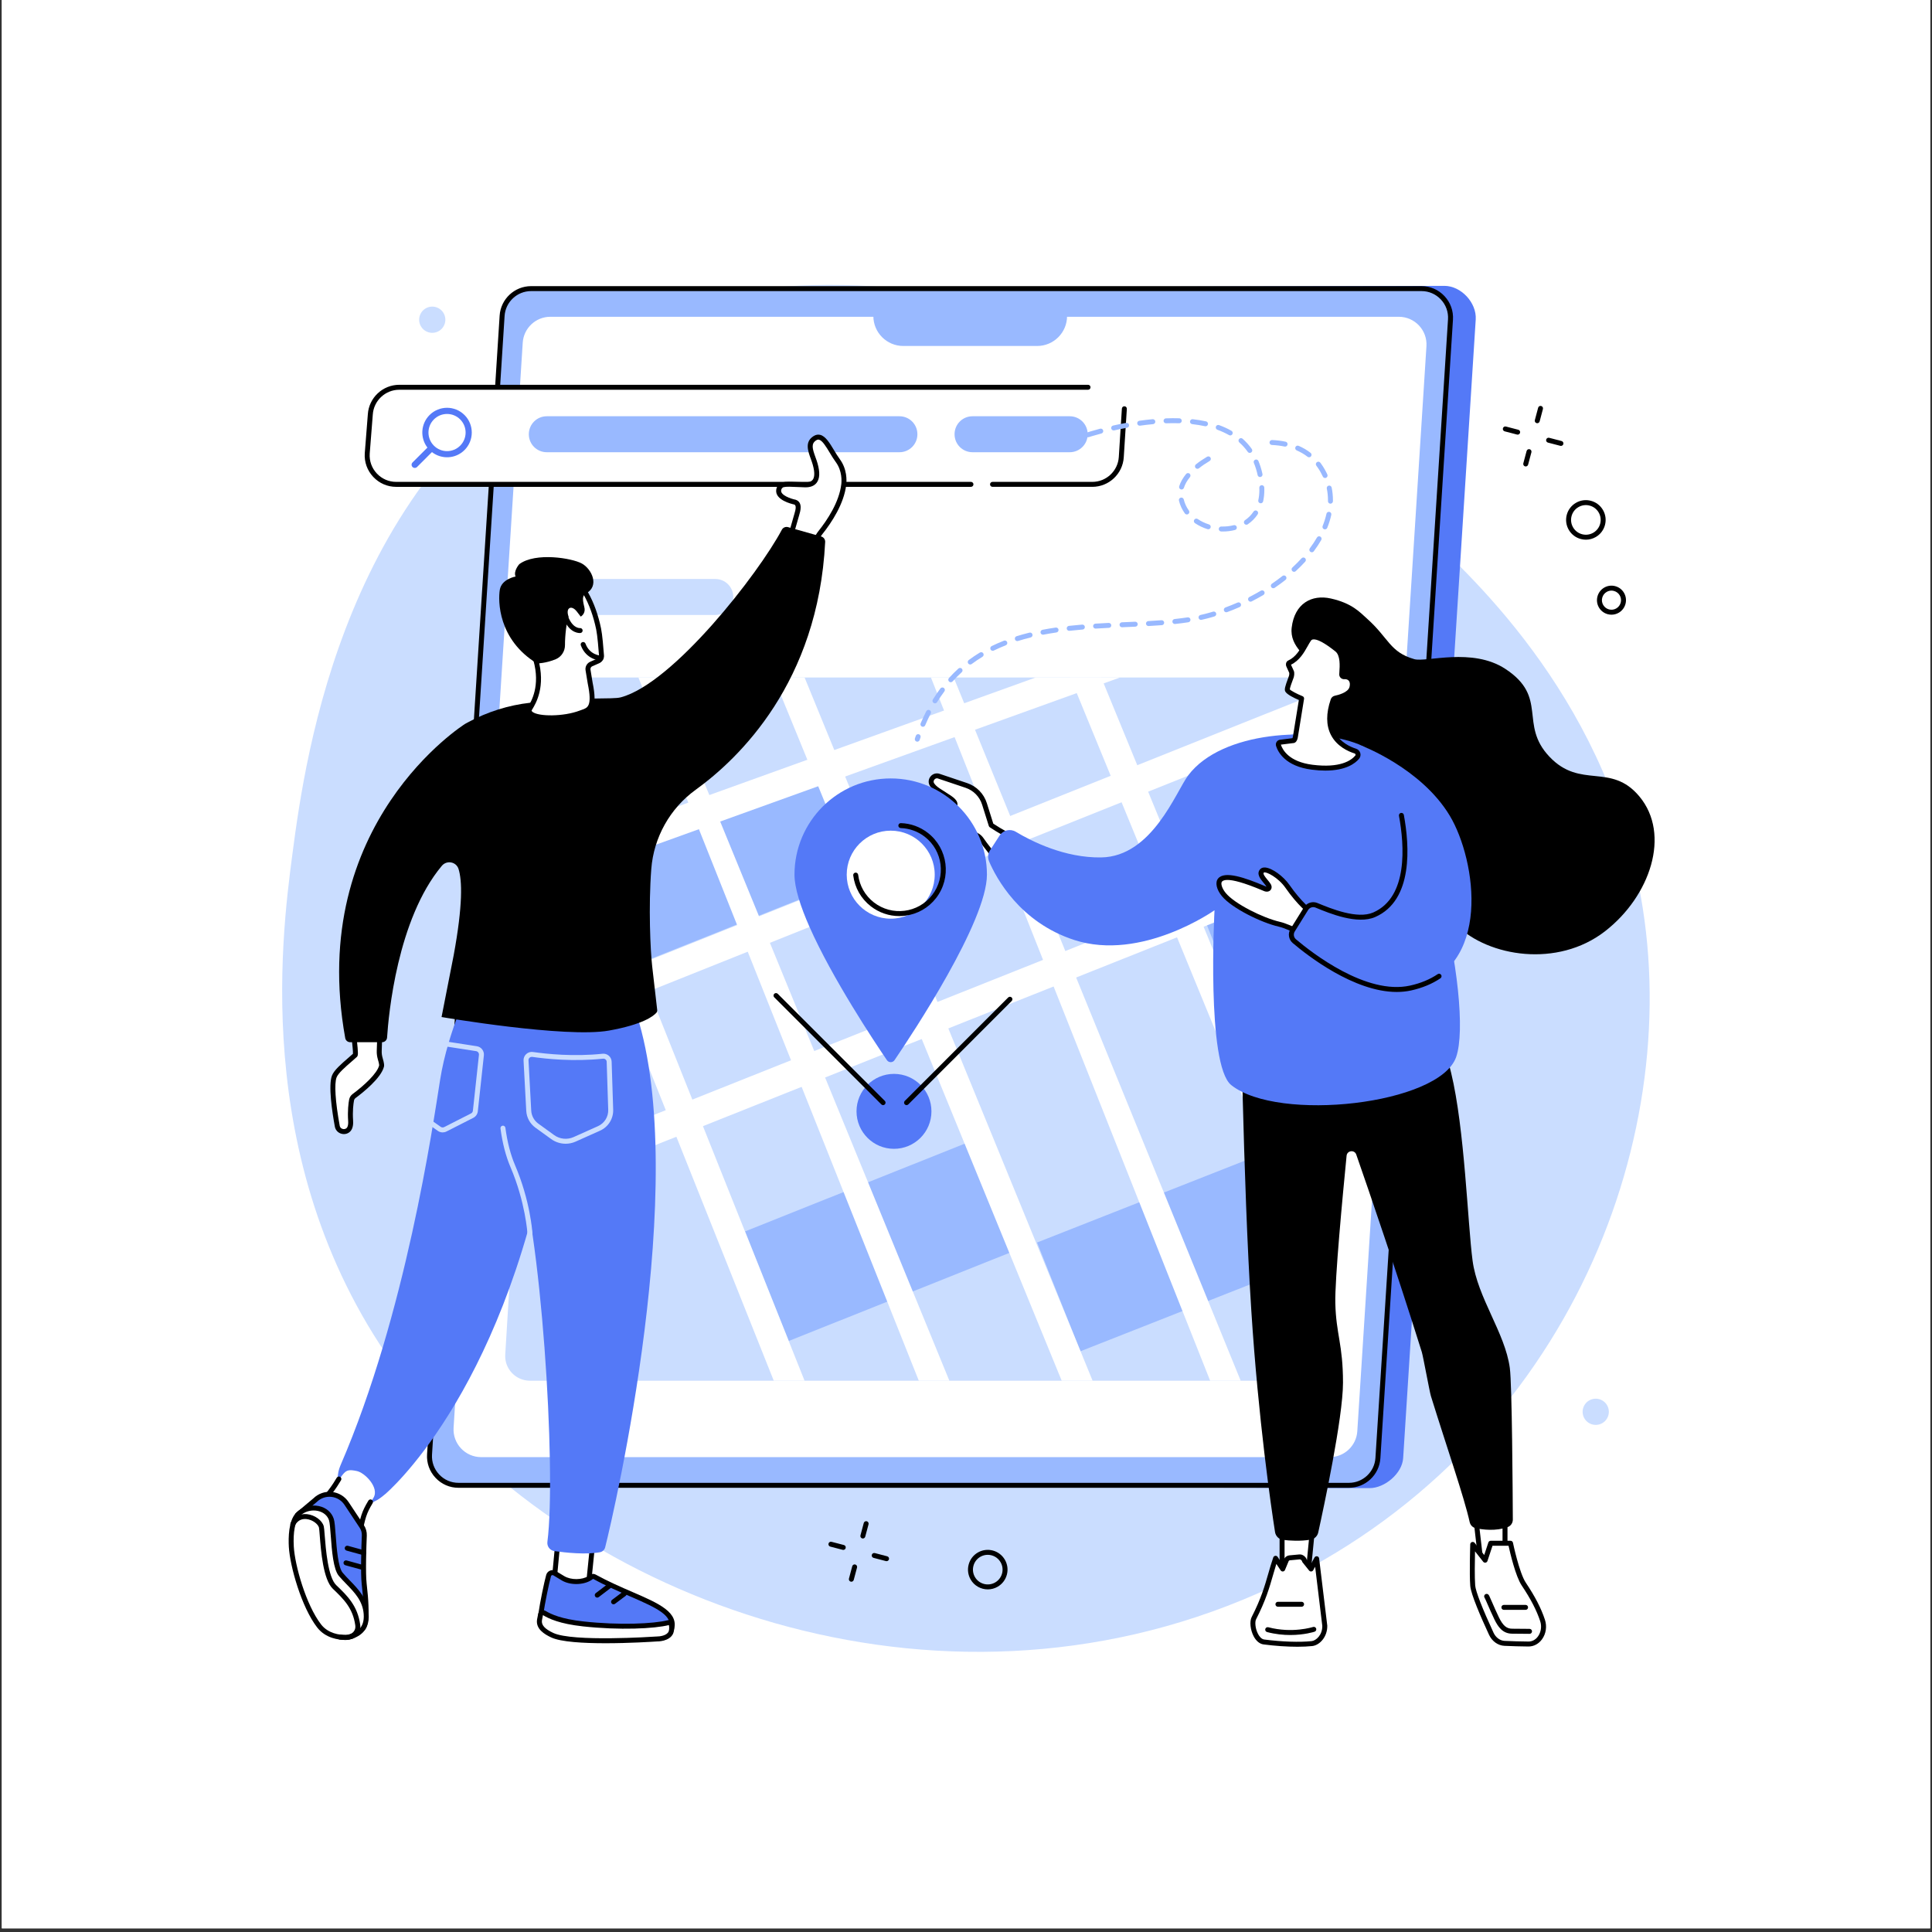
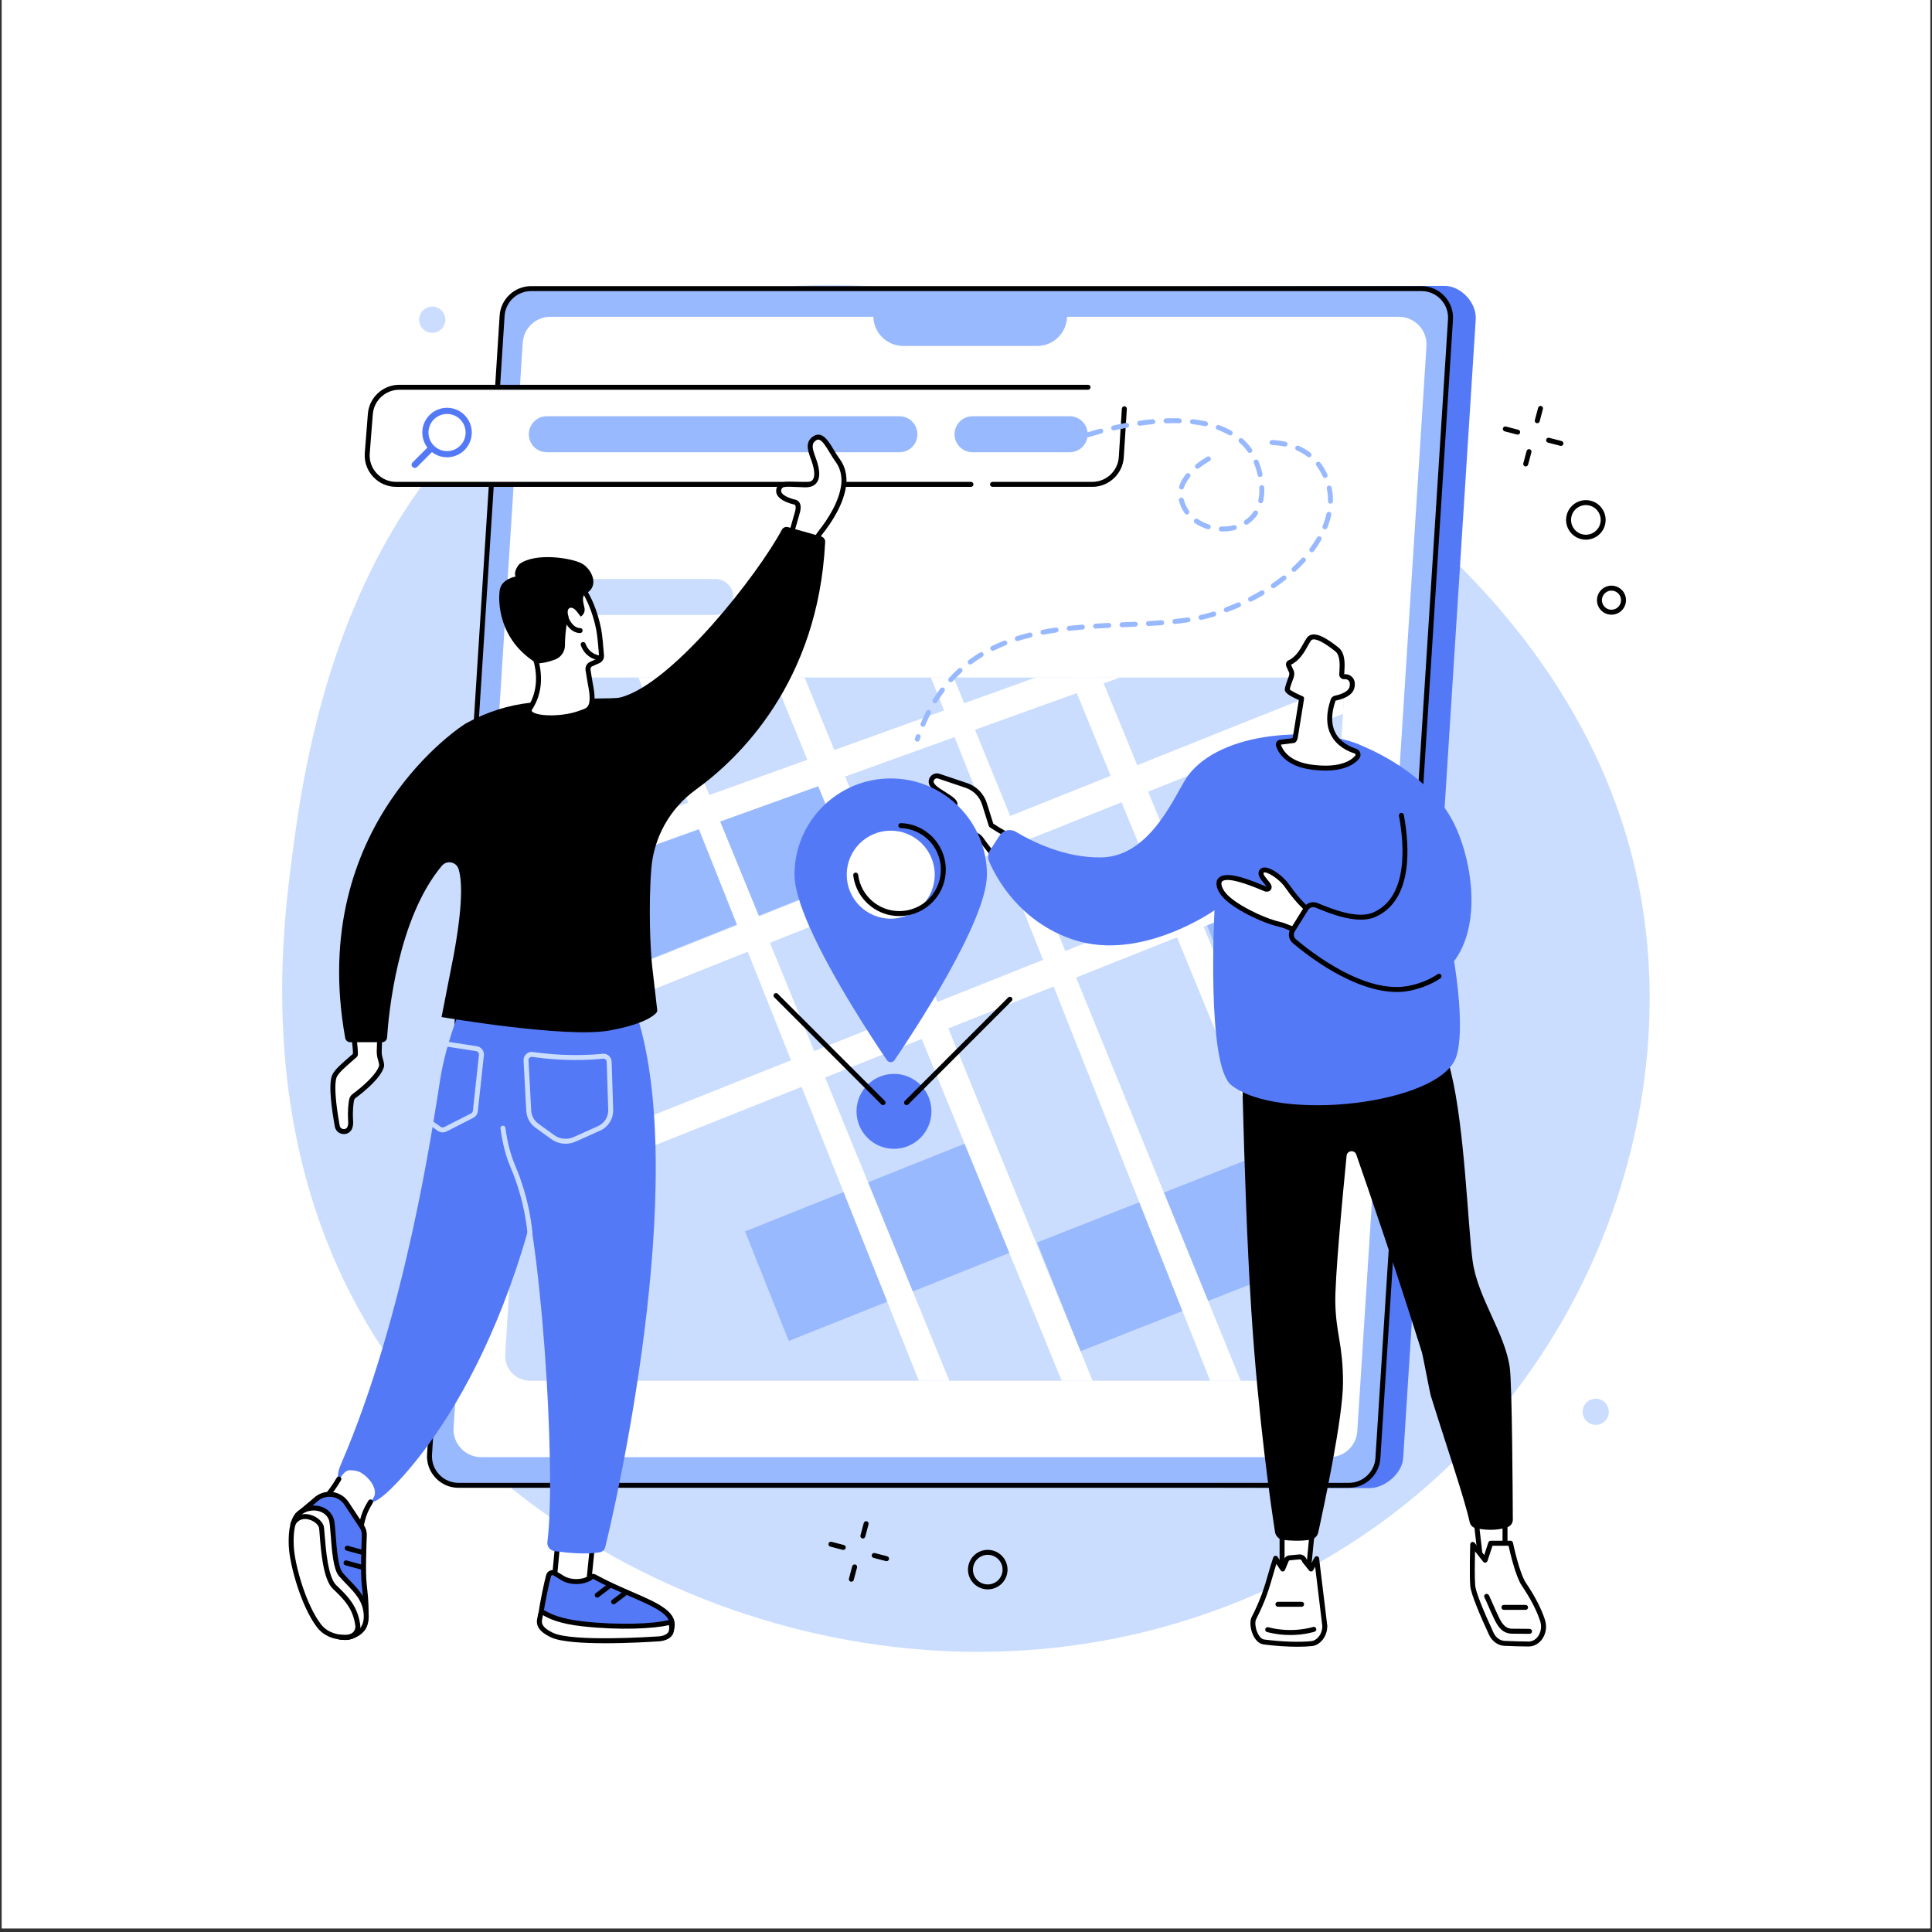
<svg xmlns="http://www.w3.org/2000/svg" width="700" viewBox="0 0 525 525" height="700" preserveAspectRatio="xMidYMid meet">
  <rect x="0" y="0" width="525" height="525" fill="#333333" stroke="none" />
  <defs>
    <clipPath id="db338712c2">
      <path d="M 0.5 0 L 524.5 0 L 524.5 524 L 0.5 524 Z M 0.5 0 " clip-rule="nonzero" />
    </clipPath>
    <clipPath id="3f83dc8743">
      <path d="M 327.91 228.25 L 365.18 228.25 L 365.18 281 L 327.91 281 Z M 327.91 228.25 " clip-rule="nonzero" />
    </clipPath>
    <clipPath id="3c649e3c80">
      <path d="M 347.52 375.195 L 144.027 375.195 C 140.145 375.195 137.059 371.953 137.293 368.113 L 148.137 190.375 C 148.352 186.848 151.305 184.098 154.871 184.098 L 358.363 184.098 C 362.25 184.098 365.332 187.34 365.098 191.18 L 354.254 368.918 C 354.039 372.445 351.086 375.195 347.52 375.195 Z M 347.52 375.195 " clip-rule="nonzero" />
    </clipPath>
    <clipPath id="22413969fd">
      <path d="M 137.281 184.047 L 318.746 184.047 L 318.746 266.543 L 137.281 266.543 Z M 137.281 184.047 " clip-rule="nonzero" />
    </clipPath>
    <clipPath id="7821ac8a5e">
      <path d="M 347.52 375.195 L 144.027 375.195 C 140.145 375.195 137.059 371.953 137.293 368.113 L 148.137 190.375 C 148.352 186.848 151.305 184.098 154.871 184.098 L 358.363 184.098 C 362.25 184.098 365.332 187.34 365.098 191.18 L 354.254 368.918 C 354.039 372.445 351.086 375.195 347.52 375.195 Z M 347.52 375.195 " clip-rule="nonzero" />
    </clipPath>
    <clipPath id="4acfccb1fa">
      <path d="M 137.281 184.047 L 220.988 184.047 L 220.988 375.32 L 137.281 375.32 Z M 137.281 184.047 " clip-rule="nonzero" />
    </clipPath>
    <clipPath id="4a1273115b">
-       <path d="M 347.52 375.195 L 144.027 375.195 C 140.145 375.195 137.059 371.953 137.293 368.113 L 148.137 190.375 C 148.352 186.848 151.305 184.098 154.871 184.098 L 358.363 184.098 C 362.25 184.098 365.332 187.34 365.098 191.18 L 354.254 368.918 C 354.039 372.445 351.086 375.195 347.52 375.195 Z M 347.52 375.195 " clip-rule="nonzero" />
-     </clipPath>
+       </clipPath>
    <clipPath id="3272b469af">
      <path d="M 169.461 184.047 L 260.293 184.047 L 260.293 375.32 L 169.461 375.32 Z M 169.461 184.047 " clip-rule="nonzero" />
    </clipPath>
    <clipPath id="e437366d43">
      <path d="M 347.52 375.195 L 144.027 375.195 C 140.145 375.195 137.059 371.953 137.293 368.113 L 148.137 190.375 C 148.352 186.848 151.305 184.098 154.871 184.098 L 358.363 184.098 C 362.25 184.098 365.332 187.34 365.098 191.18 L 354.254 368.918 C 354.039 372.445 351.086 375.195 347.52 375.195 Z M 347.52 375.195 " clip-rule="nonzero" />
    </clipPath>
    <clipPath id="c2e17759f8">
      <path d="M 203 184.047 L 299.805 184.047 L 299.805 375.32 L 203 375.32 Z M 203 184.047 " clip-rule="nonzero" />
    </clipPath>
    <clipPath id="c08ba030d2">
      <path d="M 347.52 375.195 L 144.027 375.195 C 140.145 375.195 137.059 371.953 137.293 368.113 L 148.137 190.375 C 148.352 186.848 151.305 184.098 154.871 184.098 L 358.363 184.098 C 362.25 184.098 365.332 187.34 365.098 191.18 L 354.254 368.918 C 354.039 372.445 351.086 375.195 347.52 375.195 Z M 347.52 375.195 " clip-rule="nonzero" />
    </clipPath>
    <clipPath id="d4fc3d3f79">
      <path d="M 249 184.047 L 339.52 184.047 L 339.52 375.32 L 249 375.32 Z M 249 184.047 " clip-rule="nonzero" />
    </clipPath>
    <clipPath id="0ba934f7f2">
      <path d="M 347.52 375.195 L 144.027 375.195 C 140.145 375.195 137.059 371.953 137.293 368.113 L 148.137 190.375 C 148.352 186.848 151.305 184.098 154.871 184.098 L 358.363 184.098 C 362.25 184.098 365.332 187.34 365.098 191.18 L 354.254 368.918 C 354.039 372.445 351.086 375.195 347.52 375.195 Z M 347.52 375.195 " clip-rule="nonzero" />
    </clipPath>
    <clipPath id="b9404eb1d7">
      <path d="M 288.602 184.047 L 365.18 184.047 L 365.18 353.93 L 288.602 353.93 Z M 288.602 184.047 " clip-rule="nonzero" />
    </clipPath>
    <clipPath id="f6a0a92d87">
      <path d="M 347.52 375.195 L 144.027 375.195 C 140.145 375.195 137.059 371.953 137.293 368.113 L 148.137 190.375 C 148.352 186.848 151.305 184.098 154.871 184.098 L 358.363 184.098 C 362.25 184.098 365.332 187.34 365.098 191.18 L 354.254 368.918 C 354.039 372.445 351.086 375.195 347.52 375.195 Z M 347.52 375.195 " clip-rule="nonzero" />
    </clipPath>
    <clipPath id="82857a943a">
      <path d="M 137.281 184.047 L 365.18 184.047 L 365.18 285.691 L 137.281 285.691 Z M 137.281 184.047 " clip-rule="nonzero" />
    </clipPath>
    <clipPath id="09e3a4124f">
      <path d="M 347.52 375.195 L 144.027 375.195 C 140.145 375.195 137.059 371.953 137.293 368.113 L 148.137 190.375 C 148.352 186.848 151.305 184.098 154.871 184.098 L 358.363 184.098 C 362.25 184.098 365.332 187.34 365.098 191.18 L 354.254 368.918 C 354.039 372.445 351.086 375.195 347.52 375.195 Z M 347.52 375.195 " clip-rule="nonzero" />
    </clipPath>
    <clipPath id="1273d33096">
      <path d="M 137.281 226.617 L 365.18 226.617 L 365.18 331 L 137.281 331 Z M 137.281 226.617 " clip-rule="nonzero" />
    </clipPath>
    <clipPath id="be6c8f0e6d">
      <path d="M 347.52 375.195 L 144.027 375.195 C 140.145 375.195 137.059 371.953 137.293 368.113 L 148.137 190.375 C 148.352 186.848 151.305 184.098 154.871 184.098 L 358.363 184.098 C 362.25 184.098 365.332 187.34 365.098 191.18 L 354.254 368.918 C 354.039 372.445 351.086 375.195 347.52 375.195 Z M 347.52 375.195 " clip-rule="nonzero" />
    </clipPath>
  </defs>
  <g clip-path="url(#db338712c2)">
    <path fill="#ffffff" d="M 0.5 0 L 524.5 0 L 524.5 524 L 0.5 524 Z M 0.5 0 " fill-opacity="1" fill-rule="nonzero" />
    <path fill="#ffffff" d="M 0.5 0 L 524.5 0 L 524.5 524 L 0.5 524 Z M 0.5 0 " fill-opacity="1" fill-rule="nonzero" />
  </g>
  <path fill="#caddff" d="M 156.977 94.227 C 232.445 52.492 333.555 95.852 386.242 143.918 C 401.293 157.648 437.785 191.902 446.406 246.809 C 457.109 315.004 422.07 397.664 341.707 433.023 C 254.234 471.512 156.43 435.035 110.652 375.832 C 67.844 320.457 76.41 255.262 79.473 231.969 C 83.062 204.641 93.746 129.195 156.977 94.227 " fill-opacity="1" fill-rule="nonzero" />
  <path fill="#5479f7" d="M 372.156 404.383 L 131.457 403.617 C 126.902 403.617 123.293 399.77 123.582 395.223 L 143.301 85.816 C 143.566 81.66 147.016 78.43 151.18 78.43 L 392.488 77.68 C 397.047 77.68 401.301 82.273 401.012 86.82 L 381.293 396.227 C 381.031 400.383 376.316 404.383 372.156 404.383 " fill-opacity="1" fill-rule="nonzero" />
  <path fill="#99b9ff" d="M 366.559 403.617 L 124.598 403.617 C 120.043 403.617 116.434 399.77 116.723 395.223 L 136.445 85.816 C 136.707 81.664 140.156 78.43 144.32 78.43 L 386.277 78.43 C 390.836 78.43 394.441 82.273 394.152 86.824 L 374.43 396.227 C 374.168 400.383 370.723 403.617 366.559 403.617 " fill-opacity="1" fill-rule="nonzero" />
  <path fill="#000000" d="M 144.32 79.102 C 140.52 79.102 137.359 82.07 137.117 85.863 L 117.395 395.266 C 117.27 397.277 117.957 399.195 119.336 400.664 C 120.715 402.137 122.582 402.945 124.598 402.945 L 366.559 402.945 C 370.355 402.945 373.516 399.977 373.758 396.184 L 393.48 86.781 C 393.605 84.77 392.918 82.852 391.539 81.379 C 390.16 79.914 388.293 79.102 386.277 79.102 Z M 366.559 404.293 L 124.598 404.293 C 122.207 404.293 119.988 403.332 118.352 401.586 C 116.719 399.844 115.898 397.57 116.051 395.18 L 135.77 85.773 C 136.059 81.277 139.812 77.754 144.32 77.754 L 386.277 77.754 C 388.668 77.754 390.887 78.719 392.523 80.461 C 394.156 82.203 394.977 84.48 394.828 86.867 L 375.105 396.27 C 374.816 400.77 371.062 404.293 366.559 404.293 " fill-opacity="1" fill-rule="nonzero" />
  <path fill="#ffffff" d="M 361.328 395.961 L 130.762 395.961 C 126.418 395.961 122.98 392.297 123.258 387.961 L 142.047 93.125 C 142.301 89.164 145.586 86.082 149.551 86.082 L 380.117 86.082 C 384.461 86.082 387.898 89.746 387.621 94.082 L 368.832 388.918 C 368.578 392.879 365.293 395.961 361.328 395.961 " fill-opacity="1" fill-rule="nonzero" />
  <path fill="#99b9ff" d="M 281.828 94.016 L 245.461 94.016 C 240.969 94.016 237.324 90.371 237.324 85.875 L 245.375 82.309 L 279.582 82.309 L 289.965 85.875 C 289.965 90.371 286.324 94.016 281.828 94.016 " fill-opacity="1" fill-rule="nonzero" />
  <path fill="#ffffff" d="M 296.824 131.621 L 107.668 131.621 C 103.109 131.621 99.5 127.773 99.793 123.227 L 100.625 112.625 C 100.891 108.473 104.34 105.238 108.504 105.238 L 297.656 105.238 C 302.211 105.238 305.824 109.082 305.535 113.633 L 304.699 124.23 C 304.434 128.387 300.984 131.621 296.824 131.621 " fill-opacity="1" fill-rule="nonzero" />
  <path fill="#000000" d="M 263.848 132.297 L 107.668 132.297 C 105.273 132.297 103.059 131.332 101.422 129.59 C 99.785 127.844 98.969 125.57 99.121 123.184 L 99.957 112.574 C 100.242 108.086 103.996 104.562 108.504 104.562 L 295.664 104.562 C 296.035 104.562 296.336 104.863 296.336 105.238 C 296.336 105.609 296.035 105.91 295.664 105.91 L 108.504 105.91 C 104.703 105.91 101.539 108.883 101.301 112.672 L 100.465 123.277 C 100.336 125.281 101.023 127.199 102.402 128.668 C 103.781 130.137 105.652 130.945 107.668 130.945 L 263.848 130.945 C 264.223 130.945 264.523 131.246 264.523 131.621 C 264.523 131.992 264.223 132.297 263.848 132.297 " fill-opacity="1" fill-rule="nonzero" />
  <path fill="#000000" d="M 296.824 132.293 L 269.703 132.293 C 269.332 132.293 269.031 131.992 269.031 131.621 C 269.031 131.246 269.332 130.945 269.703 130.945 L 296.824 130.945 C 300.621 130.945 303.785 127.977 304.023 124.184 L 304.859 111.031 C 304.887 110.66 305.203 110.375 305.574 110.398 C 305.949 110.422 306.23 110.742 306.207 111.113 L 305.371 124.27 C 305.086 128.77 301.332 132.293 296.824 132.293 " fill-opacity="1" fill-rule="nonzero" />
  <path fill="#99b9ff" d="M 244.422 122.887 L 148.574 122.887 C 145.883 122.887 143.703 120.707 143.703 118.016 L 143.703 117.984 C 143.703 115.297 145.883 113.113 148.574 113.113 L 244.422 113.113 C 247.113 113.113 249.293 115.297 249.293 117.984 L 249.293 118.016 C 249.293 120.707 247.113 122.887 244.422 122.887 " fill-opacity="1" fill-rule="nonzero" />
  <path fill="#99b9ff" d="M 290.691 122.887 L 264.258 122.887 C 261.57 122.887 259.391 120.707 259.391 118.016 L 259.391 117.984 C 259.391 115.297 261.57 113.113 264.258 113.113 L 290.691 113.113 C 293.383 113.113 295.566 115.297 295.566 117.984 L 295.566 118.016 C 295.566 120.707 293.383 122.887 290.691 122.887 " fill-opacity="1" fill-rule="nonzero" />
  <path fill="#5479f7" d="M 125.047 121.105 C 123.078 123.082 119.879 123.082 117.91 121.105 C 115.938 119.137 115.938 115.938 117.91 113.969 C 119.879 111.996 123.078 111.996 125.047 113.969 C 127.02 115.938 127.02 119.137 125.047 121.105 Z M 126.23 112.781 C 123.605 110.156 119.352 110.156 116.727 112.781 C 114.312 115.199 114.121 118.988 116.148 121.625 L 112.098 125.672 C 111.758 126.012 111.758 126.562 112.098 126.902 C 112.438 127.238 112.988 127.238 113.328 126.902 L 117.375 122.855 C 120.012 124.898 123.812 124.711 126.23 122.293 C 128.855 119.668 128.855 115.41 126.23 112.781 " fill-opacity="1" fill-rule="nonzero" />
  <path fill="#caddff" d="M 347.523 375.195 L 144.027 375.195 C 140.145 375.195 137.062 371.953 137.293 368.113 L 148.137 190.375 C 148.352 186.848 151.305 184.098 154.871 184.098 L 358.363 184.098 C 362.254 184.098 365.332 187.34 365.102 191.18 L 354.254 368.918 C 354.039 372.445 351.09 375.195 347.523 375.195 " fill-opacity="1" fill-rule="nonzero" />
  <path fill="#99b9ff" d="M 293.605 367.188 L 281.809 337.637 L 343.586 313.305 L 355.383 342.852 L 293.605 367.188 " fill-opacity="1" fill-rule="nonzero" />
  <path fill="#99b9ff" d="M 173.543 261.883 L 161.652 232.109 L 221.871 208.059 L 233.758 237.832 L 173.543 261.883 " fill-opacity="1" fill-rule="nonzero" />
  <path fill="#99b9ff" d="M 214.344 364.395 L 202.457 334.621 L 262.676 310.57 L 274.562 340.348 L 214.344 364.395 " fill-opacity="1" fill-rule="nonzero" />
  <g clip-path="url(#3f83dc8743)">
    <g clip-path="url(#3c649e3c80)">
      <path fill="#99b9ff" d="M 339.719 280.816 L 327.922 251.27 L 385.426 228.305 L 397.223 257.852 L 339.719 280.816 " fill-opacity="1" fill-rule="nonzero" />
    </g>
  </g>
  <g clip-path="url(#22413969fd)">
    <g clip-path="url(#7821ac8a5e)">
      <path fill="#ffffff" d="M 75.52 266.535 L 72.637 259.316 L 315.785 171.73 L 318.664 178.949 L 75.52 266.535 " fill-opacity="1" fill-rule="nonzero" />
    </g>
  </g>
  <g clip-path="url(#4acfccb1fa)">
    <g clip-path="url(#4a1273115b)">
      <path fill="#ffffff" d="M 220.949 380.996 L 213.73 383.879 L 135.117 186.945 L 142.336 184.059 L 220.949 380.996 " fill-opacity="1" fill-rule="nonzero" />
    </g>
  </g>
  <g clip-path="url(#3272b469af)">
    <g clip-path="url(#e437366d43)">
      <path fill="#ffffff" d="M 260.199 380.609 L 252.98 383.492 L 169.531 174.184 L 178.098 180.289 L 260.199 380.609 " fill-opacity="1" fill-rule="nonzero" />
    </g>
  </g>
  <g clip-path="url(#c2e17759f8)">
    <g clip-path="url(#c08ba030d2)">
      <path fill="#ffffff" d="M 299.719 382.066 L 292.5 384.949 L 203.012 166.457 L 210.23 163.574 L 299.719 382.066 " fill-opacity="1" fill-rule="nonzero" />
    </g>
  </g>
  <g clip-path="url(#d4fc3d3f79)">
    <g clip-path="url(#0ba934f7f2)">
      <path fill="#ffffff" d="M 339.512 380.996 L 332.293 383.879 L 249.031 174.184 L 257.598 180.289 L 339.512 380.996 " fill-opacity="1" fill-rule="nonzero" />
    </g>
  </g>
  <g clip-path="url(#b9404eb1d7)">
    <g clip-path="url(#f6a0a92d87)">
      <path fill="#ffffff" d="M 367.738 350.859 L 360.52 353.742 L 288.672 178.793 L 295.887 175.91 L 367.738 350.859 " fill-opacity="1" fill-rule="nonzero" />
    </g>
  </g>
  <g clip-path="url(#82857a943a)">
    <g clip-path="url(#09e3a4124f)">
      <path fill="#ffffff" d="M 135.777 285.555 L 132.895 278.332 L 373.363 182.227 L 376.242 189.445 L 135.777 285.555 " fill-opacity="1" fill-rule="nonzero" />
    </g>
  </g>
  <g clip-path="url(#1273d33096)">
    <g clip-path="url(#be6c8f0e6d)">
      <path fill="#ffffff" d="M 128.426 330.949 L 125.543 323.73 L 369.258 226.656 L 372.141 233.875 L 128.426 330.949 " fill-opacity="1" fill-rule="nonzero" />
    </g>
  </g>
  <path fill="#caddff" d="M 194.387 167.113 L 154.051 167.113 C 151.359 167.113 149.18 164.93 149.18 162.238 L 149.18 162.207 C 149.18 159.516 151.359 157.336 154.051 157.336 L 194.387 157.336 C 197.078 157.336 199.258 159.516 199.258 162.207 L 199.258 162.238 C 199.258 164.93 197.078 167.113 194.387 167.113 " fill-opacity="1" fill-rule="nonzero" />
  <path fill="#5479f7" d="M 253.109 301.996 C 253.109 307.621 248.555 312.18 242.93 312.18 C 237.309 312.18 232.75 307.621 232.75 301.996 C 232.75 296.375 237.309 291.816 242.93 291.816 C 248.555 291.816 253.109 296.375 253.109 301.996 " fill-opacity="1" fill-rule="nonzero" />
  <path fill="#ffffff" d="M 348.391 413.68 L 348.391 428.344 L 355.449 427.914 L 356.836 413.68 L 348.391 413.68 " fill-opacity="1" fill-rule="nonzero" />
  <path fill="#000000" d="M 349.066 414.359 L 349.066 427.629 L 354.828 427.277 L 356.086 414.359 Z M 348.391 429.016 C 348.219 429.016 348.055 428.953 347.926 428.836 C 347.793 428.707 347.715 428.531 347.715 428.344 L 347.715 413.684 C 347.715 413.309 348.02 413.008 348.391 413.008 L 356.832 413.008 C 357.023 413.008 357.203 413.09 357.328 413.23 C 357.457 413.371 357.523 413.559 357.5 413.75 L 356.113 427.98 C 356.082 428.312 355.816 428.566 355.484 428.586 L 348.43 429.016 C 348.418 429.016 348.402 429.016 348.391 429.016 " fill-opacity="1" fill-rule="nonzero" />
  <path fill="#ffffff" d="M 356.504 446.625 C 353.633 446.934 348.965 446.898 343.457 446.191 C 341.078 445.883 339.895 441.355 340.723 439.734 C 344.422 432.516 344.898 428.457 346.629 423.445 L 348.562 426.359 L 349.605 423.848 C 349.781 423.551 350.09 423.355 350.438 423.324 L 353.145 423.07 C 353.707 423.02 354.383 423.574 354.484 424.137 L 356.262 426.359 L 357.789 423.566 L 359.996 441.766 C 360.055 444.512 358.172 446.445 356.504 446.625 " fill-opacity="1" fill-rule="nonzero" />
  <path fill="#000000" d="M 346.836 424.973 C 346.52 425.969 346.238 426.941 345.949 427.957 C 344.969 431.375 343.953 434.91 341.32 440.043 C 340.961 440.75 341.094 442.555 341.863 444.016 C 342.137 444.531 342.715 445.414 343.539 445.52 C 348.355 446.141 353.18 446.305 356.434 445.953 C 357.641 445.824 359.359 444.277 359.32 441.812 L 357.375 425.734 L 356.855 426.684 C 356.746 426.879 356.551 427.012 356.324 427.031 C 356.102 427.051 355.879 426.957 355.738 426.781 L 353.953 424.555 C 353.883 424.469 353.84 424.363 353.816 424.25 C 353.777 424.027 353.414 423.738 353.203 423.742 L 350.5 423.996 C 350.383 424.008 350.273 424.07 350.203 424.164 L 349.184 426.617 C 349.09 426.848 348.875 427.008 348.629 427.031 C 348.375 427.055 348.141 426.938 348.004 426.73 Z M 356.504 446.625 L 356.508 446.625 Z M 352.543 447.484 C 349.77 447.484 346.562 447.27 343.367 446.855 C 342.309 446.723 341.352 445.934 340.672 444.645 C 339.758 442.906 339.516 440.613 340.121 439.43 C 342.691 434.414 343.688 430.941 344.652 427.586 C 345.055 426.184 345.473 424.73 345.992 423.223 C 346.078 422.98 346.289 422.809 346.543 422.777 C 346.801 422.742 347.051 422.855 347.191 423.07 L 348.426 424.934 L 348.984 423.59 C 348.992 423.559 349.012 423.531 349.027 423.5 C 349.316 423.023 349.82 422.703 350.375 422.652 L 353.082 422.402 C 353.93 422.316 354.848 422.996 355.102 423.828 L 356.156 425.148 L 357.195 423.238 C 357.336 422.984 357.625 422.848 357.914 422.902 C 358.203 422.957 358.422 423.191 358.457 423.484 L 360.664 441.684 C 360.668 441.707 360.672 441.727 360.672 441.75 C 360.734 444.797 358.605 447.078 356.578 447.297 C 355.402 447.422 354.035 447.484 352.543 447.484 " fill-opacity="1" fill-rule="nonzero" />
  <path fill="#000000" d="M 350.621 444.297 C 348.754 444.297 346.598 444.094 344.309 443.492 C 343.949 443.398 343.734 443.027 343.828 442.668 C 343.922 442.309 344.293 442.094 344.652 442.188 C 351.211 443.914 356.746 442.133 356.805 442.113 C 357.156 441.996 357.539 442.188 357.656 442.543 C 357.77 442.895 357.582 443.277 357.227 443.395 C 357.066 443.449 354.438 444.297 350.621 444.297 " fill-opacity="1" fill-rule="nonzero" />
  <path fill="#000000" d="M 353.699 436.617 L 347.262 436.617 C 346.891 436.617 346.586 436.316 346.586 435.941 C 346.586 435.57 346.891 435.27 347.262 435.27 L 353.699 435.27 C 354.07 435.27 354.371 435.57 354.371 435.941 C 354.371 436.316 354.07 436.617 353.699 436.617 " fill-opacity="1" fill-rule="nonzero" />
  <path fill="#ffffff" d="M 400.273 405.926 L 402.359 423.969 L 408.969 423.734 L 408.969 405.926 L 400.273 405.926 " fill-opacity="1" fill-rule="nonzero" />
  <path fill="#000000" d="M 401.031 406.598 L 402.957 423.27 L 408.297 423.082 L 408.297 406.598 Z M 402.359 424.641 C 402.02 424.641 401.73 424.387 401.691 424.047 L 399.605 406 C 399.582 405.812 399.645 405.621 399.77 405.477 C 399.898 405.332 400.082 405.25 400.273 405.25 L 408.969 405.25 C 409.344 405.25 409.645 405.555 409.645 405.926 L 409.645 423.734 C 409.645 424.098 409.355 424.395 408.996 424.406 L 402.383 424.641 C 402.375 424.641 402.367 424.641 402.359 424.641 " fill-opacity="1" fill-rule="nonzero" />
  <path fill="#ffffff" d="M 400.199 419.672 C 400.199 419.672 399.938 427.676 400.199 430.898 C 400.387 433.203 403.488 440.172 405.234 443.945 C 405.953 445.5 407.324 446.496 408.848 446.562 C 410.699 446.645 413.281 446.738 415.359 446.742 C 418.219 446.746 420.191 443.426 419.168 440.328 C 418.227 437.473 416.656 434.328 414.07 430.461 C 412.188 427.66 410.473 419.363 410.473 419.363 L 405.086 419.363 L 403.562 423.965 L 400.199 419.672 " fill-opacity="1" fill-rule="nonzero" />
  <path fill="#000000" d="M 400.82 421.562 C 400.762 424.117 400.691 428.645 400.867 430.844 C 401 432.445 402.816 437.117 405.848 443.664 C 406.457 444.98 407.617 445.836 408.875 445.891 C 410.676 445.969 413.266 446.066 415.359 446.07 C 415.363 446.07 415.363 446.07 415.363 446.07 C 416.371 446.07 417.285 445.57 417.938 444.664 C 418.762 443.52 418.992 441.941 418.531 440.539 C 417.551 437.57 415.953 434.488 413.508 430.84 C 411.84 428.352 410.352 421.949 409.93 420.035 L 405.574 420.035 L 404.203 424.176 C 404.129 424.414 403.926 424.586 403.68 424.629 C 403.438 424.672 403.188 424.578 403.035 424.383 Z M 415.363 447.418 C 415.363 447.418 415.359 447.418 415.355 447.418 C 413.238 447.414 410.629 447.316 408.816 447.238 C 407.055 447.16 405.445 446.004 404.625 444.23 C 402.402 439.43 399.711 433.23 399.527 430.953 C 399.266 427.727 399.516 419.98 399.523 419.652 C 399.531 419.371 399.719 419.121 399.988 419.035 C 400.254 418.945 400.555 419.035 400.727 419.258 L 403.32 422.562 L 404.445 419.152 C 404.539 418.875 404.797 418.688 405.086 418.688 L 410.477 418.688 C 410.793 418.688 411.07 418.914 411.133 419.227 C 411.148 419.309 412.844 427.426 414.629 430.086 C 417.141 433.84 418.789 437.031 419.809 440.117 C 420.414 441.949 420.125 443.945 419.027 445.457 C 418.125 446.703 416.793 447.418 415.363 447.418 " fill-opacity="1" fill-rule="nonzero" />
  <path fill="#000000" d="M 403.547 434.309 Z M 403.547 434.309 C 403.547 434.312 403.547 434.312 403.547 434.312 C 403.547 434.312 403.547 434.312 403.547 434.309 Z M 415.637 443.977 C 415.637 443.977 415.633 443.977 415.633 443.977 L 410.926 443.934 C 410.922 443.934 410.922 443.934 410.918 443.934 C 408.328 443.934 407.07 442.074 406.094 440.066 C 405.422 438.68 404.742 437.113 404.242 435.969 C 403.91 435.203 403.562 434.41 403.453 434.219 C 403.254 433.973 403.25 433.613 403.457 433.363 C 403.695 433.074 404.121 433.035 404.406 433.273 C 404.602 433.434 404.672 433.574 405.477 435.43 C 405.969 436.562 406.645 438.117 407.305 439.477 C 408.402 441.742 409.387 442.586 410.926 442.586 L 410.93 442.586 L 415.645 442.625 C 416.016 442.629 416.312 442.934 416.312 443.309 C 416.309 443.676 416.008 443.977 415.637 443.977 " fill-opacity="1" fill-rule="nonzero" />
  <path fill="#000000" d="M 414.562 437.461 L 408.664 437.461 C 408.293 437.461 407.988 437.16 407.988 436.789 C 407.988 436.414 408.293 436.113 408.664 436.113 L 414.562 436.113 C 414.934 436.113 415.234 436.414 415.234 436.789 C 415.234 437.16 414.934 437.461 414.562 437.461 " fill-opacity="1" fill-rule="nonzero" />
  <path fill="#000000" d="M 337.062 267.102 C 337.062 267.102 337.766 321.051 340.031 356.172 C 341.949 385.922 345.449 409.738 346.477 416.328 C 346.652 417.441 347.539 418.309 348.656 418.445 C 350.48 418.672 353.367 418.863 356.191 418.375 C 357.195 418.199 357.992 417.43 358.215 416.434 C 359.637 409.977 364.945 385.262 364.945 375.738 C 364.945 365.285 363.07 362.66 362.859 354.137 C 362.699 347.758 364.836 325.062 365.922 314.059 C 366.066 312.609 368.074 312.371 368.551 313.742 C 372.027 323.719 379.434 345.285 386.367 367.422 C 386.719 368.559 388.48 378.23 388.828 379.348 C 393.207 393.457 397.891 406.895 399.371 413.617 C 399.555 414.445 400.195 415.098 401.023 415.27 C 402.934 415.676 406.48 416.137 409.711 414.961 C 410.555 414.652 411.098 413.828 411.094 412.93 C 411.062 406.074 410.895 376.273 410.273 371.707 C 408.973 362.129 401.496 352.699 400.152 342.527 C 398.809 332.359 398.027 306.828 394.328 291.516 C 390.629 276.203 383.371 259 383.371 259 L 337.062 267.102 " fill-opacity="1" fill-rule="nonzero" />
-   <path fill="#000000" d="M 371.477 168.109 C 369.555 166.395 367.434 163.934 361.645 162.637 C 356.43 161.465 351.781 163.996 351.004 170.539 C 350.371 175.887 355.547 178.555 357.535 181.863 C 363.969 192.574 354.141 200.895 358.785 211.223 C 363.211 221.066 373.672 216.945 384.152 229.312 C 392.41 239.047 384.988 240.746 395.824 251.438 C 404.477 259.965 423.227 263.078 436.141 253.066 C 448.418 243.547 454.109 226.754 445.477 216.414 C 437.719 207.117 429.488 214.566 421.031 205.613 C 412.688 196.785 420.836 189.5 409.074 181.773 C 400.047 175.848 387.555 180.043 384.316 179.117 C 377.637 177.203 377.414 173.406 371.477 168.109 " fill-opacity="1" fill-rule="nonzero" />
  <path fill="#ffffff" d="M 255.219 210.953 L 262.625 213.445 C 264.961 214.23 266.777 216.086 267.516 218.438 L 269.34 224.242 C 271.898 225.949 274.453 227.336 276.984 228.453 C 276.52 229.441 276.066 230.426 275.633 231.422 C 274.93 233.043 274.254 234.672 273.582 236.301 C 270.164 232.902 267.852 229.801 266.691 228.117 C 266.137 227.316 265.285 226.801 264.328 226.613 C 258.68 225.512 259.125 220.348 259.453 219.012 C 259.812 217.57 258.285 216.98 254.965 214.797 C 254.156 214.266 253.625 213.738 253.293 213.242 C 252.438 211.969 253.801 210.367 255.219 210.953 " fill-opacity="1" fill-rule="nonzero" />
  <path fill="#000000" d="M 254.605 211.5 C 254.309 211.5 254.062 211.66 253.91 211.848 C 253.816 211.961 253.527 212.383 253.855 212.867 C 254.164 213.332 254.664 213.793 255.336 214.234 C 255.941 214.629 256.484 214.977 256.969 215.281 C 259.254 216.727 260.516 217.523 260.109 219.172 C 259.895 220.043 259.758 222.105 260.777 223.703 C 261.52 224.863 262.754 225.621 264.457 225.953 C 265.617 226.18 266.609 226.812 267.246 227.738 C 268.242 229.184 270.309 231.98 273.348 235.105 C 273.875 233.824 274.434 232.488 275.016 231.152 C 275.367 230.34 275.734 229.543 276.082 228.789 C 273.656 227.676 271.266 226.336 268.969 224.805 C 268.84 224.719 268.742 224.594 268.699 224.445 L 266.875 218.641 C 266.203 216.5 264.535 214.797 262.406 214.082 L 255.004 211.594 C 254.992 211.586 254.973 211.582 254.961 211.574 C 254.836 211.523 254.719 211.5 254.605 211.5 Z M 273.582 236.977 C 273.402 236.977 273.234 236.906 273.105 236.781 C 269.602 233.293 267.234 230.098 266.137 228.5 C 265.699 227.871 265.012 227.434 264.199 227.277 C 262.121 226.871 260.586 225.91 259.641 224.426 C 258.379 222.449 258.52 219.992 258.797 218.848 C 258.957 218.207 258.457 217.816 256.246 216.418 C 255.758 216.113 255.207 215.762 254.594 215.363 C 253.773 214.824 253.148 214.234 252.734 213.621 C 252.184 212.797 252.234 211.766 252.867 210.992 C 253.5 210.219 254.535 209.953 255.453 210.32 L 262.836 212.805 C 265.371 213.656 267.359 215.688 268.16 218.238 L 269.914 223.812 C 272.285 225.379 274.754 226.73 277.258 227.836 C 277.422 227.91 277.551 228.047 277.613 228.219 C 277.68 228.387 277.672 228.574 277.594 228.738 C 277.16 229.668 276.695 230.668 276.25 231.691 C 275.531 233.344 274.844 235.004 274.203 236.559 C 274.117 236.77 273.934 236.918 273.715 236.965 C 273.672 236.973 273.625 236.977 273.582 236.977 " fill-opacity="1" fill-rule="nonzero" />
  <path fill="#5479f7" d="M 271.633 227.043 L 269.043 231.047 C 268.449 231.953 268.352 233.094 268.781 234.09 C 270.676 238.512 277.082 250.617 291.914 255.43 C 310.223 261.371 330.031 247.352 330.031 247.352 C 330.031 247.352 327.758 289.402 334.574 294.859 C 347.324 305.062 391.156 300.16 395.684 287.258 C 400.641 273.129 387.258 209.418 369.168 202.23 C 357.156 197.461 332.074 198.508 322.895 210.68 C 319.559 215.102 313.105 232.77 299.254 232.996 C 289.305 233.156 280.312 228.605 276.035 226.027 C 274.535 225.121 272.59 225.574 271.633 227.043 " fill-opacity="1" fill-rule="nonzero" />
  <path fill="#ffffff" d="M 342.945 236.641 C 341.941 237.75 343.91 239.285 344.703 240.543 C 345.184 241.32 344.582 241.871 343.742 241.516 C 341.305 240.496 333.285 236.965 331.516 239.168 C 330.895 239.941 331.312 241.566 332.551 243.082 C 335.152 246.262 343.156 250.125 347.652 251.156 C 350.312 251.77 354.645 254.227 355.105 254.102 C 357.078 253.57 357.82 249.598 357.266 248.828 C 357.133 248.637 353.68 246.383 349.863 240.875 C 347.875 238.008 343.871 235.617 342.945 236.641 " fill-opacity="1" fill-rule="nonzero" />
  <path fill="#000000" d="M 342.945 236.641 L 342.949 236.641 Z M 343.438 237.102 Z M 333.547 239.113 C 332.707 239.113 332.262 239.316 332.039 239.59 C 331.691 240.027 331.984 241.324 333.074 242.656 C 335.492 245.613 343.195 249.441 347.801 250.5 C 349.398 250.871 351.465 251.82 353.121 252.59 C 353.875 252.938 354.719 253.324 355.031 253.418 C 355.484 253.242 355.918 252.742 356.254 251.984 C 356.793 250.773 356.828 249.562 356.727 249.246 C 356.688 249.215 356.633 249.172 356.566 249.117 C 355.586 248.348 352.602 246 349.309 241.258 C 347.367 238.457 344.02 236.754 343.441 237.098 C 343.129 237.449 343.648 238.133 344.418 239.062 C 344.723 239.434 345.039 239.812 345.273 240.188 C 345.715 240.891 345.559 241.508 345.266 241.855 C 344.875 242.316 344.172 242.43 343.48 242.137 L 343.094 241.977 C 337.922 239.793 335.082 239.113 333.547 239.113 Z M 355.066 254.785 C 354.695 254.785 354.137 254.547 352.559 253.816 C 351.043 253.113 348.961 252.148 347.5 251.812 C 342.66 250.703 334.68 246.746 332.031 243.508 C 330.562 241.715 330.141 239.801 330.988 238.746 C 332.754 236.543 338.363 238.516 343.617 240.734 L 344 240.895 C 344.062 240.918 344.113 240.934 344.152 240.941 C 344.145 240.93 344.137 240.918 344.133 240.906 C 343.941 240.605 343.672 240.273 343.379 239.922 C 342.508 238.871 341.316 237.438 342.445 236.191 C 342.66 235.957 343.055 235.684 343.77 235.73 C 345.637 235.848 348.742 238.074 350.414 240.492 C 353.594 245.066 356.457 247.316 357.398 248.059 C 357.66 248.262 357.738 248.324 357.812 248.434 C 358.324 249.141 358.133 250.785 357.684 252.039 C 357.156 253.516 356.301 254.477 355.277 254.758 C 355.211 254.773 355.141 254.785 355.066 254.785 " fill-opacity="1" fill-rule="nonzero" />
  <path fill="#5479f7" d="M 350.781 253.949 L 356.215 244.926 C 356.215 244.926 367.289 251.273 373.441 248.57 C 384.188 243.844 382.152 227.344 380.328 219.129 C 378.496 210.918 369.957 202.617 369.957 202.617 C 369.957 202.617 386.211 208.746 393.965 221.668 C 401.152 233.652 405.719 263.52 383.328 268.48 C 368.676 271.727 350.781 253.949 350.781 253.949 " fill-opacity="1" fill-rule="nonzero" />
  <path fill="#000000" d="M 379.547 269.555 C 367.918 269.555 355.219 259.602 351.285 256.262 C 350.152 255.297 349.906 253.629 350.707 252.375 L 354.344 246.535 C 355.133 245.312 356.668 244.832 358 245.383 L 358.156 245.449 C 361.621 246.879 368.828 249.855 373.168 247.953 C 382.684 243.77 381.633 229.699 380.156 221.684 C 380.09 221.32 380.328 220.965 380.699 220.898 C 381.062 220.836 381.414 221.074 381.48 221.441 C 383.027 229.848 384.074 244.629 373.711 249.184 C 368.844 251.328 361.281 248.199 357.645 246.695 L 357.484 246.629 C 356.754 246.324 355.914 246.59 355.484 247.258 L 351.852 253.094 C 351.402 253.793 351.535 254.707 352.156 255.234 C 356.422 258.855 371.254 270.469 383.18 267.82 C 386.043 267.191 388.562 266.145 390.676 264.715 C 390.98 264.508 391.402 264.59 391.609 264.898 C 391.816 265.207 391.738 265.625 391.43 265.836 C 389.176 267.359 386.5 268.469 383.473 269.141 C 382.188 269.426 380.871 269.555 379.547 269.555 " fill-opacity="1" fill-rule="nonzero" />
  <path fill="#ffffff" d="M 365.301 183.891 C 364.914 183.926 364.578 183.625 364.602 183.238 C 364.703 181.398 365.121 177.926 363.285 176.473 C 360.941 174.609 357.043 171.793 355.684 173.707 C 354.496 175.383 353.375 178.715 350.363 180.086 C 350.074 180.219 350.066 180.645 350.215 180.926 L 350.941 182.523 C 351.102 182.84 351.012 183.594 350.891 183.93 C 350.516 184.969 349.637 187.137 349.852 187.57 C 350.266 188.422 353.699 189.801 353.699 189.801 L 352.004 200.273 C 351.938 200.672 351.711 201.336 351.316 201.258 L 347.926 201.68 C 347.531 201.73 347.285 202.125 347.402 202.5 C 347.891 204.059 349.746 207.621 356.562 208.48 C 364.285 209.461 367.512 207.289 368.793 205.762 C 369.27 205.191 369.008 204.32 368.301 204.102 C 365.414 203.191 358.918 200.008 362.262 190.246 C 362.355 189.973 362.586 189.773 362.863 189.715 C 363.941 189.496 366.906 188.754 367.375 186.801 C 367.875 184.734 366.617 183.777 365.301 183.891 " fill-opacity="1" fill-rule="nonzero" />
  <path fill="#000000" d="M 350.488 187.391 Z M 348.008 202.355 Z M 348.062 202.348 C 348.52 203.758 350.258 207.008 356.648 207.816 C 364.148 208.766 367.156 206.664 368.277 205.328 C 368.383 205.203 368.363 205.066 368.344 205 C 368.328 204.941 368.27 204.797 368.098 204.746 C 366.371 204.203 363.238 202.82 361.641 199.66 C 360.328 197.062 360.32 193.824 361.621 190.027 C 361.789 189.531 362.215 189.16 362.73 189.055 C 363.57 188.883 366.344 188.203 366.723 186.645 C 366.895 185.918 366.824 185.34 366.508 184.973 C 366.246 184.672 365.828 184.523 365.359 184.562 C 364.969 184.598 364.59 184.465 364.312 184.195 C 364.047 183.938 363.902 183.574 363.93 183.203 C 363.934 183.039 363.949 182.859 363.957 182.68 C 364.074 180.969 364.262 178.109 362.863 177.004 C 359.953 174.695 357.91 173.602 356.809 173.758 C 356.551 173.793 356.371 173.898 356.234 174.098 C 355.957 174.488 355.664 175.004 355.359 175.551 C 354.375 177.305 353.156 179.48 350.812 180.621 L 351.551 182.246 C 351.84 182.801 351.652 183.797 351.523 184.16 C 351.461 184.324 351.391 184.512 351.316 184.719 C 351.07 185.371 350.516 186.855 350.488 187.328 C 350.805 187.699 352.367 188.543 353.949 189.18 C 354.242 189.293 354.414 189.598 354.363 189.91 L 352.668 200.383 C 352.617 200.68 352.453 201.41 351.953 201.754 C 351.762 201.887 351.531 201.953 351.32 201.938 Z M 360.145 209.398 C 359.043 209.398 357.824 209.324 356.48 209.152 C 349.246 208.238 347.273 204.34 346.758 202.707 C 346.641 202.332 346.695 201.93 346.906 201.602 C 347.117 201.277 347.453 201.062 347.84 201.016 L 351.203 200.594 C 351.25 200.5 351.309 200.336 351.336 200.168 L 352.949 190.223 C 351.695 189.691 349.66 188.719 349.242 187.871 C 348.98 187.34 349.227 186.457 350.051 184.246 C 350.125 184.047 350.195 183.863 350.25 183.703 C 350.344 183.453 350.379 182.953 350.328 182.82 L 349.598 181.207 C 349.43 180.883 349.395 180.465 349.512 180.113 C 349.613 179.824 349.816 179.598 350.082 179.477 C 352.137 178.539 353.27 176.52 354.18 174.895 C 354.508 174.312 354.812 173.766 355.133 173.316 C 355.488 172.82 356 172.512 356.617 172.422 C 358.164 172.199 360.352 173.289 363.703 175.945 C 365.652 177.496 365.445 180.668 365.305 182.766 C 365.293 182.926 365.281 183.074 365.277 183.219 C 366.168 183.148 366.992 183.469 367.531 184.094 C 367.953 184.586 368.387 185.484 368.031 186.961 C 367.504 189.148 364.652 190.039 363 190.375 C 362.953 190.387 362.91 190.418 362.895 190.465 C 361.719 193.902 361.699 196.793 362.844 199.051 C 364.219 201.77 366.977 202.977 368.5 203.457 C 369.051 203.633 369.477 204.066 369.641 204.621 C 369.797 205.168 369.676 205.758 369.309 206.195 C 368.227 207.484 365.684 209.398 360.145 209.398 " fill-opacity="1" fill-rule="nonzero" />
  <path fill="#ffffff" d="M 151.852 416.219 L 150.332 432.324 C 150.281 432.777 150.586 433.195 150.988 433.219 L 158.98 433.715 C 159.328 433.734 159.625 433.457 159.672 433.066 L 161.156 418.43 L 151.852 416.219 " fill-opacity="1" fill-rule="nonzero" />
  <path fill="#000000" d="M 152.449 417.055 L 151.004 432.387 C 150.992 432.48 151.031 432.539 151.051 432.551 L 158.988 433.035 C 158.992 433.027 159 433.008 159.004 432.984 L 160.43 418.949 Z M 159.023 433.039 L 159.027 433.039 Z M 159.02 434.387 C 158.996 434.387 158.969 434.387 158.941 434.383 L 150.945 433.891 C 150.582 433.867 150.25 433.695 150.008 433.406 C 149.742 433.09 149.617 432.668 149.664 432.25 L 151.18 416.156 C 151.195 415.961 151.297 415.785 151.457 415.672 C 151.617 415.559 151.816 415.52 152.008 415.562 L 161.312 417.773 C 161.641 417.852 161.863 418.16 161.828 418.5 L 160.344 433.133 C 160.25 433.867 159.691 434.387 159.02 434.387 " fill-opacity="1" fill-rule="nonzero" />
  <path fill="#5479f7" d="M 149.074 428.152 C 148.543 430.055 147.422 435.418 146.953 438.641 C 146.66 440.664 147.938 442.578 149.895 443.109 C 155.426 444.605 168.652 444.539 179.66 445.027 C 180.414 445.059 181.805 444.691 182.422 442.867 C 184.52 436.668 172.945 434.75 161.508 428.449 C 161.285 428.324 161.012 428.336 160.801 428.484 C 160.668 428.578 160.5 428.695 160.305 428.82 C 158.316 430.086 155.008 430.09 152.988 428.871 L 150.707 427.5 C 150.078 427.121 149.27 427.445 149.074 428.152 " fill-opacity="1" fill-rule="nonzero" />
  <path fill="#000000" d="M 149.074 428.152 L 149.078 428.152 Z M 150.141 428.016 C 150.07 428.016 150.016 428.031 149.98 428.047 C 149.906 428.078 149.773 428.152 149.723 428.336 C 149.184 430.258 148.07 435.648 147.621 438.738 C 147.379 440.414 148.43 442.016 150.07 442.461 C 154.109 443.551 162.672 443.805 170.953 444.055 C 173.863 444.141 176.867 444.23 179.691 444.355 C 179.938 444.367 181.215 444.336 181.785 442.648 C 182.988 439.094 178.801 437.082 171.301 433.832 C 168.195 432.488 164.68 430.965 161.184 429.039 C 161.055 429.133 160.875 429.254 160.664 429.391 C 158.488 430.773 154.887 430.805 152.641 429.453 L 150.359 428.078 C 150.281 428.031 150.203 428.016 150.141 428.016 Z M 179.758 445.703 C 179.715 445.703 179.672 445.703 179.629 445.699 C 176.816 445.578 173.816 445.488 170.914 445.402 C 162.172 445.141 153.91 444.895 149.719 443.762 C 147.422 443.137 145.945 440.898 146.289 438.543 C 146.754 435.324 147.871 429.953 148.422 427.973 C 148.574 427.43 148.961 427 149.48 426.793 C 150 426.586 150.574 426.633 151.051 426.922 L 153.336 428.297 C 155.156 429.391 158.184 429.371 159.941 428.25 C 160.129 428.133 160.285 428.023 160.41 427.938 C 160.832 427.637 161.375 427.605 161.832 427.859 C 165.273 429.754 168.758 431.266 171.836 432.598 C 179.035 435.711 184.719 438.176 183.059 443.082 C 182.402 445.027 180.902 445.703 179.758 445.703 " fill-opacity="1" fill-rule="nonzero" />
  <path fill="#ffffff" d="M 146.621 440.102 C 146.609 440.156 146.602 440.199 146.602 440.215 C 146.309 442.238 148.227 443.48 150.062 444.344 C 155.516 446.902 177.523 445.438 178.375 445.379 C 178.391 445.379 178.406 445.379 178.422 445.379 C 178.695 445.383 181.488 445.383 182.297 443.645 C 182.395 443.43 182.457 443.125 182.496 442.84 C 182.555 442.375 182.523 441.902 182.422 441.445 C 182.34 441.074 181.973 440.84 181.605 440.934 C 177.52 441.98 167.98 442.328 158.445 441.277 C 152.109 440.578 149.355 439.195 147.887 438.316 C 147.488 438.078 146.977 438.309 146.883 438.77 C 146.809 439.156 146.715 439.625 146.621 440.102 " fill-opacity="1" fill-rule="nonzero" />
  <path fill="#000000" d="M 146.621 440.102 L 146.625 440.102 Z M 147.539 438.895 L 147.281 440.234 L 147.266 440.316 C 147.082 441.59 148.031 442.645 150.352 443.734 C 155.621 446.211 177.402 444.77 178.328 444.707 C 178.367 444.703 178.398 444.703 178.438 444.703 C 179.344 444.703 181.176 444.457 181.684 443.363 C 181.711 443.305 181.777 443.133 181.828 442.754 C 181.875 442.387 181.855 441.996 181.766 441.594 C 177.883 442.582 168.359 443.047 158.371 441.945 C 152.074 441.254 149.176 439.871 147.539 438.895 Z M 164.539 446.531 C 158.582 446.531 152.414 446.195 149.777 444.953 C 147.949 444.098 145.562 442.66 145.934 440.117 C 145.938 440.094 145.945 440.043 145.961 439.973 L 146.223 438.641 C 146.309 438.207 146.598 437.844 147 437.664 C 147.398 437.488 147.859 437.512 148.234 437.738 C 149.758 438.648 152.484 439.941 158.52 440.605 C 168.348 441.688 177.664 441.246 181.438 440.281 C 181.789 440.191 182.156 440.246 182.465 440.438 C 182.777 440.629 183 440.941 183.078 441.297 C 183.203 441.855 183.23 442.406 183.164 442.93 C 183.105 443.352 183.023 443.676 182.906 443.93 C 181.926 446.047 178.773 446.059 178.41 446.051 C 177.191 446.133 170.988 446.531 164.539 446.531 " fill-opacity="1" fill-rule="nonzero" />
  <path fill="#000000" d="M 162.293 434.129 C 162.09 434.129 161.891 434.039 161.758 433.867 C 161.531 433.57 161.586 433.145 161.883 432.922 L 165.223 430.379 C 165.52 430.152 165.941 430.207 166.168 430.504 C 166.395 430.801 166.336 431.227 166.039 431.449 L 162.703 433.992 C 162.578 434.086 162.438 434.129 162.293 434.129 " fill-opacity="1" fill-rule="nonzero" />
  <path fill="#000000" d="M 166.73 435.949 C 166.523 435.949 166.32 435.855 166.188 435.68 C 165.965 435.383 166.027 434.961 166.324 434.738 L 169.246 432.543 C 169.543 432.32 169.965 432.379 170.188 432.68 C 170.414 432.977 170.352 433.398 170.055 433.625 L 167.133 435.812 C 167.012 435.906 166.871 435.949 166.73 435.949 " fill-opacity="1" fill-rule="nonzero" />
  <path fill="#5479f7" d="M 128.086 267.273 C 128.086 267.273 121.742 279.973 119.609 293.352 C 117.621 305.805 110.312 357.086 92.508 398.223 C 90.492 402.883 92.824 407.738 97.785 408.82 C 99.773 409.254 100.605 408.543 102.324 407.707 C 103.211 407.277 104.68 406.004 104.68 406.004 C 104.68 406.004 136.199 379.656 149.051 310.527 C 157.316 266.062 155.941 269.59 155.941 269.59 L 128.086 267.273 " fill-opacity="1" fill-rule="nonzero" />
  <path fill="#5479f7" d="M 136.934 273.086 C 136.934 273.086 133.234 297.215 140.234 315.07 C 146.961 332.238 151.262 399.539 148.75 418.98 C 148.594 420.203 149.441 421.32 150.664 421.492 C 153.723 421.926 159.242 422.508 163.02 421.801 C 163.715 421.672 164.27 421.164 164.445 420.477 C 166.938 410.613 187.609 321.441 173.035 275.742 L 136.934 273.086 " fill-opacity="1" fill-rule="nonzero" />
  <path fill="#caddff" d="M 144.012 335.898 C 143.656 335.898 143.359 335.621 143.336 335.266 C 143.332 335.18 142.781 326.645 138.719 317.148 C 137.449 314.18 136.535 310.648 136 306.648 C 135.949 306.281 136.207 305.941 136.578 305.891 C 136.941 305.84 137.285 306.102 137.336 306.473 C 137.855 310.348 138.738 313.762 139.957 316.617 C 144.117 326.344 144.66 334.828 144.684 335.184 C 144.707 335.555 144.422 335.875 144.051 335.895 C 144.035 335.895 144.023 335.898 144.012 335.898 " fill-opacity="1" fill-rule="nonzero" />
  <path fill="#caddff" d="M 144.504 287.191 C 144.285 287.191 144.07 287.273 143.902 287.426 C 143.707 287.605 143.602 287.859 143.617 288.129 L 144.352 301.773 C 144.426 303.203 145.137 304.504 146.293 305.34 L 150.582 308.445 C 152.113 309.555 154.141 309.762 155.871 308.988 L 162.492 306.023 C 164.242 305.238 165.336 303.488 165.277 301.57 L 164.859 288.539 C 164.852 288.289 164.746 288.062 164.559 287.898 C 164.367 287.734 164.129 287.66 163.875 287.684 C 155.879 288.531 148.391 287.742 144.637 287.199 C 144.59 287.195 144.547 287.191 144.504 287.191 Z M 153.703 310.801 C 152.32 310.801 150.945 310.371 149.789 309.535 L 145.504 306.438 C 144.016 305.355 143.102 303.684 143.004 301.848 L 142.27 288.199 C 142.234 287.527 142.5 286.883 142.996 286.43 C 143.492 285.973 144.164 285.77 144.828 285.867 C 148.523 286.402 155.887 287.176 163.734 286.344 C 164.348 286.277 164.977 286.473 165.441 286.883 C 165.91 287.289 166.188 287.875 166.207 288.496 L 166.625 301.527 C 166.703 303.996 165.297 306.242 163.043 307.254 L 156.422 310.219 C 155.555 310.609 154.625 310.801 153.703 310.801 " fill-opacity="1" fill-rule="nonzero" />
  <path fill="#caddff" d="M 120.285 307.719 C 119.824 307.719 119.363 307.578 118.969 307.301 L 116.246 305.371 C 115.941 305.156 115.871 304.734 116.086 304.43 C 116.301 304.125 116.723 304.055 117.027 304.27 L 119.746 306.199 C 120.031 306.398 120.398 306.426 120.707 306.27 L 128 302.562 C 128.281 302.422 128.469 302.148 128.504 301.832 L 130.148 286.652 C 130.199 286.156 129.855 285.707 129.363 285.633 L 120.484 284.258 C 120.117 284.199 119.867 283.855 119.922 283.488 C 119.98 283.117 120.324 282.871 120.691 282.926 L 129.57 284.301 C 130.777 284.484 131.617 285.582 131.488 286.797 L 129.844 301.977 C 129.758 302.746 129.297 303.414 128.609 303.766 L 121.32 307.473 C 120.992 307.637 120.637 307.719 120.285 307.719 " fill-opacity="1" fill-rule="nonzero" />
  <path fill="#ffffff" d="M 97.75 416.629 C 98.723 411.77 99.145 410.77 101.477 407.023 C 103.211 404.238 98.996 400.039 96.852 399.715 C 93.273 398.98 93.844 400.113 89.754 405.359 L 86.547 409.301 C 86.547 409.301 96.902 420.875 97.75 416.629 " fill-opacity="1" fill-rule="nonzero" />
  <path fill="#000000" d="M 96.789 418.23 C 93.867 418.234 87.887 411.805 86.047 409.75 C 85.824 409.504 85.816 409.129 86.027 408.875 L 89.07 405.164 C 90.273 403.621 91.02 402.379 91.512 401.551 C 91.703 401.234 92.117 401.129 92.438 401.324 C 92.754 401.516 92.859 401.926 92.668 402.246 C 92.02 403.328 91.289 404.512 90.121 406.004 L 87.438 409.281 C 91.078 413.277 95.602 417.234 96.871 416.875 C 96.91 416.863 97.02 416.836 97.09 416.496 C 97.965 412.109 98.27 410.836 100.102 407.781 C 100.293 407.461 100.707 407.355 101.023 407.547 C 101.344 407.738 101.449 408.152 101.258 408.473 C 99.535 411.344 99.27 412.469 98.41 416.762 C 98.211 417.766 97.582 418.082 97.223 418.176 C 97.09 418.211 96.945 418.23 96.789 418.23 " fill-opacity="1" fill-rule="nonzero" />
  <path fill="#5479f7" d="M 98.316 414.805 L 94.172 408.551 C 92.238 405.633 88.129 405.199 85.629 407.648 L 80.887 411.629 C 80.887 411.629 79.98 414.367 80.266 416.133 C 80.641 418.43 81.379 421.707 82.812 424.957 C 85.012 429.953 91.105 439.996 93.273 443.523 C 93.73 444.262 94.867 444.992 95.656 444.641 C 96.598 444.219 97.57 443.461 98.516 442.578 C 99.969 441.211 99.48 434.82 98.961 430.371 C 98.625 427.52 98.875 420.246 98.996 417.242 C 99.031 416.379 98.793 415.527 98.316 414.805 " fill-opacity="1" fill-rule="nonzero" />
  <path fill="#000000" d="M 81.469 412.02 C 81.285 412.629 80.715 414.684 80.934 416.023 C 81.285 418.191 82.008 421.457 83.43 424.684 C 85.578 429.566 91.434 439.238 93.848 443.168 C 94.195 443.73 95.012 444.191 95.383 444.023 C 96.16 443.676 97.035 443.039 98.051 442.086 C 98.391 441.766 99.41 439.988 98.289 430.453 C 97.949 427.551 98.199 420.23 98.324 417.215 C 98.352 416.488 98.156 415.781 97.754 415.176 L 93.609 408.926 C 92.801 407.703 91.5 406.914 90.043 406.758 C 88.582 406.605 87.148 407.105 86.098 408.129 L 86.062 408.164 Z M 95.211 445.406 C 94.191 445.406 93.148 444.605 92.699 443.875 C 90.27 439.918 84.379 430.184 82.195 425.227 C 80.715 421.871 79.969 418.488 79.602 416.238 C 79.289 414.332 80.207 411.535 80.246 411.414 L 80.305 411.234 L 85.176 407.148 C 86.508 405.852 88.332 405.219 90.184 405.418 C 92.043 405.613 93.699 406.621 94.734 408.18 L 98.875 414.434 C 99.438 415.277 99.711 416.258 99.672 417.27 C 99.547 420.254 99.301 427.488 99.629 430.293 C 100.781 440.113 99.809 442.285 98.973 443.07 C 97.844 444.129 96.848 444.844 95.934 445.254 C 95.699 445.359 95.457 445.406 95.211 445.406 " fill-opacity="1" fill-rule="nonzero" />
  <path fill="#000000" d="M 98.809 422.605 C 98.75 422.605 98.691 422.602 98.633 422.582 L 94.172 421.359 C 93.812 421.258 93.602 420.887 93.699 420.527 C 93.797 420.172 94.172 419.957 94.527 420.055 L 98.988 421.281 C 99.348 421.383 99.559 421.754 99.461 422.113 C 99.379 422.41 99.105 422.605 98.809 422.605 " fill-opacity="1" fill-rule="nonzero" />
  <path fill="#000000" d="M 98.48 426.59 C 98.422 426.59 98.359 426.582 98.301 426.562 L 93.84 425.34 C 93.48 425.238 93.27 424.867 93.371 424.508 C 93.469 424.152 93.84 423.938 94.199 424.039 L 98.656 425.266 C 99.016 425.363 99.227 425.734 99.129 426.094 C 99.047 426.391 98.777 426.59 98.48 426.59 " fill-opacity="1" fill-rule="nonzero" />
  <path fill="#ffffff" d="M 93.93 444.969 C 94.383 444.969 94.816 444.895 95.211 444.758 C 96.539 444.301 99.871 443.309 99.5 438.531 C 99.113 433.578 95.352 431.059 92.602 427.809 C 90.504 425.332 90.715 414.965 90.055 412.934 C 88.875 409.297 83.559 408.746 80.887 411.629 C 79.199 413.449 79 417.402 79.16 420.312 C 79.469 425.754 82.672 436.59 86.715 441.824 C 88.688 444.379 91.73 444.969 93.93 444.969 " fill-opacity="1" fill-rule="nonzero" />
  <path fill="#000000" d="M 85.246 410.457 C 83.781 410.457 82.344 411.047 81.379 412.09 C 80.18 413.383 79.613 416.367 79.836 420.273 C 80.121 425.352 83.152 436.113 87.246 441.414 C 89.184 443.918 92.266 444.289 93.93 444.289 C 94.305 444.289 94.66 444.234 94.988 444.121 L 95.109 444.078 C 96.52 443.598 99.148 442.703 98.828 438.582 C 98.551 435.02 96.402 432.801 94.129 430.453 C 93.445 429.746 92.734 429.012 92.086 428.246 C 90.562 426.441 90.184 421.379 89.879 417.309 C 89.742 415.48 89.613 413.758 89.414 413.141 C 88.992 411.844 87.895 410.914 86.406 410.586 C 86.023 410.5 85.633 410.457 85.246 410.457 Z M 93.93 445.641 C 92.02 445.641 88.469 445.195 86.184 442.238 C 81.93 436.738 78.785 425.598 78.488 420.348 C 78.348 417.84 78.406 413.309 80.391 411.172 C 81.93 409.508 84.406 408.762 86.695 409.266 C 88.664 409.699 90.125 410.961 90.695 412.723 C 90.945 413.492 91.066 415.133 91.223 417.211 C 91.48 420.676 91.875 425.906 93.117 427.375 C 93.738 428.105 94.43 428.82 95.098 429.516 C 97.438 431.93 99.855 434.43 100.172 438.48 C 100.574 443.641 96.918 444.887 95.543 445.355 L 95.43 445.395 C 94.957 445.559 94.453 445.641 93.93 445.641 " fill-opacity="1" fill-rule="nonzero" />
  <path fill="#000000" d="M 93.93 445.641 C 93.383 445.641 92.836 445.605 92.309 445.535 C 91.941 445.488 91.68 445.148 91.73 444.781 C 91.777 444.414 92.113 444.148 92.484 444.199 C 92.953 444.262 93.438 444.289 93.93 444.289 C 94.805 444.289 95.582 443.973 96.066 443.418 C 96.473 442.949 96.641 442.352 96.547 441.688 C 95.891 436.953 93.359 434.523 90.43 431.711 C 87.816 429.207 87.215 421.438 86.887 417.262 C 86.809 416.266 86.738 415.324 86.676 415.094 C 86.418 414.156 84.973 412.98 83.309 412.797 C 82.34 412.691 81.012 412.895 80.172 414.48 C 80 414.809 79.59 414.934 79.262 414.762 C 78.934 414.586 78.809 414.18 78.98 413.852 C 79.898 412.117 81.527 411.246 83.457 411.457 C 85.551 411.688 87.535 413.129 87.977 414.742 C 88.066 415.074 88.121 415.762 88.23 417.156 C 88.52 420.867 89.121 428.59 91.359 430.738 C 94.348 433.602 97.164 436.305 97.883 441.504 C 98.027 442.551 97.742 443.543 97.082 444.305 C 96.344 445.152 95.191 445.641 93.93 445.641 " fill-opacity="1" fill-rule="nonzero" />
  <path fill="#ffffff" d="M 220.184 149.969 C 220.184 149.969 221.758 146.215 222.867 144.828 C 225.645 141.348 228.695 136.527 229.277 131.688 C 229.484 129.965 229.27 127.348 227.664 125.172 C 225.48 122.215 223.836 117.602 221.477 119.055 C 218.93 120.621 220.75 123.418 221.508 126.098 C 222.141 128.332 222.641 131.828 218.805 131.746 C 216.266 131.695 214.004 131.434 212.797 131.727 C 212.121 131.891 211.688 132.492 211.594 133.184 C 211.289 135.5 216.043 136.457 216.043 136.457 C 217.516 137.008 216.691 139.195 216.414 140.172 L 214.453 147.031 L 220.184 149.969 " fill-opacity="1" fill-rule="nonzero" />
  <path fill="#000000" d="M 215.254 146.684 L 219.852 149.043 C 220.367 147.875 221.469 145.496 222.34 144.406 C 224.879 141.227 228.031 136.426 228.609 131.605 C 228.707 130.793 228.887 127.961 227.121 125.574 C 226.535 124.781 225.992 123.883 225.469 123.012 C 224.488 121.383 223.473 119.699 222.555 119.477 C 222.41 119.441 222.172 119.418 221.828 119.629 C 220.348 120.543 220.75 121.898 221.586 124.215 C 221.789 124.766 221.992 125.34 222.156 125.914 C 222.848 128.355 222.766 130.082 221.91 131.195 C 221.258 132.039 220.215 132.445 218.793 132.422 C 218 132.406 217.25 132.371 216.527 132.336 C 215.008 132.262 213.695 132.203 212.957 132.379 C 212.52 132.488 212.312 132.91 212.266 133.27 C 212.098 134.547 214.828 135.523 216.18 135.793 L 216.281 135.824 C 218.211 136.547 217.492 138.93 217.145 140.074 L 217.062 140.355 Z M 220.523 150.902 L 213.656 147.379 L 215.766 139.984 C 215.793 139.895 215.824 139.793 215.855 139.688 C 216.266 138.324 216.422 137.363 215.848 137.102 C 215.066 136.938 210.559 135.863 210.93 133.094 C 211.062 132.082 211.734 131.289 212.637 131.07 C 213.566 130.844 214.902 130.91 216.59 130.988 C 217.305 131.023 218.043 131.059 218.816 131.074 C 219.785 131.094 220.469 130.859 220.84 130.375 C 221.234 129.863 221.555 128.738 220.859 126.281 C 220.711 125.754 220.512 125.207 220.32 124.672 C 219.527 122.488 218.633 120.012 221.121 118.48 C 221.691 118.129 222.285 118.023 222.875 118.168 C 224.336 118.523 225.445 120.363 226.625 122.316 C 227.133 123.156 227.656 124.027 228.207 124.773 C 230.211 127.484 230.094 130.566 229.949 131.77 C 229.332 136.902 226.043 141.93 223.395 145.246 C 222.355 146.547 220.82 150.195 220.805 150.23 L 220.523 150.902 " fill-opacity="1" fill-rule="nonzero" />
  <path fill="#ffffff" d="M 103.281 278.738 C 103.281 278.738 97.539 277.242 96.055 278.527 C 95.668 278.863 96.914 286.348 96.504 286.723 C 94.547 288.52 91.488 290.836 90.84 292.512 C 89.832 295.113 91.035 302.645 91.648 306.02 C 91.969 307.762 94.391 308.059 95.059 306.418 C 95.242 305.969 95.332 305.375 95.281 304.598 C 95.098 301.863 95.355 299.895 95.539 298.918 C 95.621 298.484 95.859 298.105 96.211 297.84 C 97.859 296.617 102.934 292.652 103.684 289.703 C 103.777 289.324 103.551 288.418 103.336 287.703 C 103.125 287.004 103.027 286.281 103.051 285.551 L 103.281 278.738 " fill-opacity="1" fill-rule="nonzero" />
  <path fill="#000000" d="M 96.652 278.934 C 96.633 279.52 96.812 281.18 96.949 282.43 C 97.363 286.266 97.363 286.852 96.957 287.223 C 96.504 287.637 95.992 288.082 95.465 288.539 C 93.879 289.91 91.906 291.621 91.465 292.758 C 90.805 294.465 91.121 299.379 92.312 305.898 C 92.426 306.512 92.906 306.777 93.32 306.82 C 93.715 306.859 94.211 306.707 94.434 306.164 C 94.59 305.777 94.652 305.262 94.609 304.641 C 94.418 301.812 94.695 299.762 94.875 298.793 C 94.992 298.191 95.32 297.664 95.809 297.301 C 98.938 294.977 102.477 291.719 103.027 289.535 C 103.031 289.527 103.082 289.195 102.688 287.898 C 102.457 287.125 102.352 286.328 102.379 285.531 L 102.59 279.262 C 100.484 278.77 97.621 278.41 96.652 278.934 Z M 93.453 308.176 C 93.363 308.176 93.273 308.172 93.184 308.16 C 92.066 308.043 91.188 307.234 90.988 306.141 C 90.25 302.109 89.172 294.953 90.211 292.27 C 90.77 290.82 92.707 289.145 94.582 287.52 C 95.047 287.113 95.5 286.723 95.91 286.352 C 95.953 285.773 95.746 283.867 95.605 282.574 C 95.203 278.84 95.203 278.375 95.613 278.02 C 97.277 276.574 102.434 277.82 103.453 278.086 C 103.758 278.164 103.965 278.445 103.957 278.758 L 103.727 285.574 C 103.703 286.227 103.789 286.875 103.98 287.508 C 104.438 289.031 104.41 289.57 104.336 289.867 C 103.555 292.957 98.676 296.855 96.613 298.383 C 96.398 298.543 96.25 298.777 96.199 299.043 C 96.031 299.949 95.773 301.871 95.953 304.551 C 96.008 305.379 95.918 306.09 95.68 306.672 C 95.301 307.605 94.445 308.176 93.453 308.176 " fill-opacity="1" fill-rule="nonzero" />
  <path fill="#000000" d="M 223.164 145.789 L 214.148 143.242 C 213.484 143.055 212.781 143.352 212.457 143.957 C 206.156 155.824 182.945 185.691 168.695 189.492 C 166.316 190.125 159.332 189.254 144.086 190.961 C 138.16 191.625 132.418 193.434 127.176 196.277 L 126.391 196.703 C 126.391 196.703 83.273 223.699 93.812 282.09 C 93.93 282.738 94.5 283.211 95.16 283.211 L 103.82 283.211 C 104.539 283.211 105.137 282.652 105.184 281.934 C 105.574 275.887 107.926 249.77 120.062 235.277 C 121.402 233.68 123.984 234.156 124.605 236.145 C 125.574 239.234 125.82 245.801 123.273 259.629 C 123.195 260.051 119.988 276.367 119.988 276.367 C 119.988 276.367 153.734 282.156 165.496 280.043 C 174.793 278.375 177.602 276.086 178.367 275.199 C 178.543 274.996 178.621 274.73 178.59 274.469 L 177.223 262.574 C 176.738 258.266 176.184 246.465 176.98 236.133 C 177.645 227.543 182.062 219.66 189.047 214.609 C 200.828 206.094 222.324 185.457 224.23 147.273 C 224.266 146.59 223.82 145.977 223.164 145.789 " fill-opacity="1" fill-rule="nonzero" />
  <path fill="#ffffff" d="M 143.789 192.91 C 143.852 192.41 148.055 187.777 145.539 179.07 C 145.539 179.07 137.84 171.223 139.25 167.078 C 140.656 162.93 139.676 157.238 146.254 156.25 C 152.836 155.262 157.129 157.664 159.195 161.293 C 161.266 164.918 162.215 168.711 162.672 170.926 C 163.012 172.566 163.32 176.297 163.453 178.129 C 163.5 178.758 163.148 179.348 162.57 179.602 L 160.656 180.441 C 160.035 180.719 159.676 181.379 159.789 182.047 L 160.371 185.594 C 161.898 193.031 159.773 192.953 157.777 193.719 C 152.676 195.672 143.461 195.559 143.789 192.91 " fill-opacity="1" fill-rule="nonzero" />
  <path fill="#000000" d="M 144.43 193.109 Z M 144.453 193.062 C 144.457 193.148 144.5 193.281 144.719 193.457 C 146.348 194.73 153.109 194.781 157.535 193.09 C 157.727 193.016 157.918 192.949 158.109 192.883 C 159.711 192.336 160.98 191.902 159.711 185.734 L 159.121 182.16 C 158.961 181.184 159.48 180.223 160.387 179.824 L 162.297 178.984 C 162.613 178.844 162.809 178.52 162.781 178.176 C 162.664 176.586 162.352 172.699 162.012 171.062 C 161.262 167.445 160.117 164.27 158.613 161.625 C 156.426 157.793 151.961 156.078 146.355 156.918 C 141.836 157.594 141.289 160.574 140.652 164.023 C 140.449 165.117 140.242 166.25 139.887 167.293 C 138.84 170.375 143.957 176.5 146.02 178.602 L 146.137 178.719 L 146.184 178.883 C 148.406 186.57 145.566 191.227 144.637 192.758 C 144.566 192.867 144.492 192.992 144.453 193.062 Z M 149.613 195.723 C 147.145 195.723 144.957 195.352 143.891 194.52 C 143.152 193.941 143.062 193.281 143.121 192.828 C 143.148 192.609 143.254 192.434 143.484 192.059 C 144.336 190.66 146.906 186.441 144.938 179.418 C 143.707 178.145 137.168 171.105 138.609 166.863 C 138.934 165.91 139.125 164.871 139.328 163.777 C 139.965 160.32 140.688 156.406 146.156 155.582 C 152.34 154.66 157.309 156.613 159.781 160.957 C 161.359 163.727 162.555 167.031 163.332 170.789 C 163.676 172.441 163.977 176.062 164.125 178.078 C 164.195 178.988 163.676 179.848 162.84 180.219 L 160.93 181.059 C 160.59 181.211 160.391 181.574 160.453 181.938 L 161.035 185.488 C 162.43 192.266 160.883 193.359 158.543 194.16 C 158.367 194.219 158.191 194.281 158.016 194.348 C 155.75 195.215 152.492 195.723 149.613 195.723 " fill-opacity="1" fill-rule="nonzero" />
  <path fill="#000000" d="M 157.809 167.555 C 158.559 167.105 158.965 166.258 158.859 165.391 C 158.734 164.348 157.762 162.059 159.195 161.297 C 163.047 159.238 160.77 154.582 158.098 153.121 C 155.426 151.66 145.531 150.012 141.117 153.301 C 141.117 153.301 139.449 155.156 140.098 156.668 C 140.098 156.668 136.305 157.32 135.816 160.273 C 135.328 163.223 135.305 173.805 145.926 180.297 C 145.926 180.297 148.418 180.234 151.043 179.125 C 152.57 178.477 153.539 176.949 153.527 175.293 C 153.508 172.75 153.977 168.789 154.504 167.555 C 154.504 167.555 153.812 165.852 154.738 165.258 C 155.34 164.871 156.23 165.504 156.664 166.07 L 157.809 167.555 " fill-opacity="1" fill-rule="nonzero" />
  <path fill="#000000" d="M 163.285 179.508 C 163.281 179.508 163.277 179.508 163.27 179.508 C 163.109 179.504 159.309 179.367 157.832 175.363 C 157.703 175.012 157.883 174.625 158.23 174.5 C 158.582 174.367 158.969 174.547 159.098 174.895 C 160.25 178.023 163.18 178.156 163.305 178.16 C 163.676 178.172 163.969 178.484 163.957 178.852 C 163.949 179.219 163.648 179.508 163.285 179.508 " fill-opacity="1" fill-rule="nonzero" />
  <path fill="#000000" d="M 157.551 172.02 C 156.816 172.02 154.172 171.684 152.785 167.047 C 152.68 166.691 152.883 166.316 153.238 166.211 C 153.59 166.105 153.969 166.305 154.078 166.66 C 155.316 170.812 157.492 170.672 157.59 170.672 C 157.953 170.633 158.285 170.906 158.32 171.273 C 158.359 171.641 158.102 171.965 157.738 172.008 C 157.719 172.012 157.656 172.02 157.551 172.02 " fill-opacity="1" fill-rule="nonzero" />
  <path fill="#5479f7" d="M 268.188 237.68 C 268.188 250.395 247.93 280.945 243.078 288.086 C 242.582 288.816 241.504 288.816 241.008 288.082 C 237.531 282.973 226.16 265.859 219.98 251.887 C 217.531 246.344 215.895 241.293 215.895 237.68 C 215.895 223.238 227.602 211.531 242.043 211.531 C 256.484 211.531 268.188 223.238 268.188 237.68 " fill-opacity="1" fill-rule="nonzero" />
  <path fill="#ffffff" d="M 254 237.68 C 254 244.285 248.645 249.641 242.043 249.641 C 235.441 249.641 230.086 244.285 230.086 237.68 C 230.086 231.078 235.441 225.723 242.043 225.723 C 248.645 225.723 254 231.078 254 237.68 " fill-opacity="1" fill-rule="nonzero" />
  <path fill="#000000" d="M 244.363 248.934 C 241.574 248.934 238.879 248.016 236.641 246.281 C 233.977 244.211 232.277 241.227 231.855 237.879 C 231.809 237.512 232.07 237.172 232.441 237.125 C 232.809 237.082 233.148 237.34 233.195 237.711 C 233.57 240.699 235.09 243.367 237.469 245.215 C 242.383 249.031 249.484 248.137 253.301 243.219 C 257.113 238.305 256.219 231.203 251.305 227.387 C 249.414 225.922 247.156 225.102 244.77 225.023 C 244.398 225.008 244.105 224.699 244.117 224.328 C 244.133 223.953 244.43 223.66 244.816 223.676 C 247.484 223.762 250.016 224.68 252.133 226.324 C 257.633 230.594 258.633 238.547 254.363 244.047 C 252.297 246.711 249.312 248.41 245.965 248.832 C 245.43 248.902 244.895 248.934 244.363 248.934 " fill-opacity="1" fill-rule="nonzero" />
  <path fill="#000000" d="M 246.344 300.309 C 246.168 300.309 245.996 300.242 245.867 300.109 C 245.602 299.848 245.602 299.422 245.867 299.156 L 273.961 271.055 C 274.227 270.793 274.652 270.793 274.914 271.055 C 275.18 271.32 275.18 271.746 274.914 272.008 L 246.82 300.109 C 246.688 300.242 246.516 300.309 246.344 300.309 " fill-opacity="1" fill-rule="nonzero" />
  <path fill="#000000" d="M 239.969 300.309 C 239.797 300.309 239.625 300.242 239.492 300.109 L 210.391 271.008 C 210.129 270.742 210.129 270.316 210.391 270.055 C 210.656 269.789 211.082 269.789 211.344 270.055 L 240.445 299.156 C 240.707 299.422 240.707 299.848 240.445 300.109 C 240.312 300.242 240.141 300.309 239.969 300.309 " fill-opacity="1" fill-rule="nonzero" />
  <path fill="#000000" d="M 436.254 160.266 L 436.258 160.266 Z M 437.895 160.492 C 437.441 160.492 436.996 160.613 436.594 160.848 C 435.996 161.199 435.566 161.758 435.391 162.43 C 435.211 163.102 435.309 163.801 435.656 164.398 C 436.008 164.996 436.57 165.426 437.238 165.602 C 437.91 165.777 438.609 165.684 439.207 165.336 C 440.445 164.613 440.863 163.02 440.145 161.785 C 439.793 161.184 439.23 160.758 438.559 160.582 C 438.344 160.523 438.121 160.492 437.895 160.492 Z M 437.906 167.035 C 437.57 167.035 437.23 166.992 436.895 166.906 C 435.879 166.637 435.023 165.988 434.492 165.078 C 433.398 163.199 434.039 160.781 435.914 159.684 C 436.82 159.152 437.887 159.008 438.902 159.277 C 439.922 159.543 440.777 160.191 441.309 161.102 C 442.402 162.984 441.766 165.402 439.887 166.5 C 439.277 166.855 438.598 167.035 437.906 167.035 " fill-opacity="1" fill-rule="nonzero" />
  <path fill="#000000" d="M 428.914 137.805 C 427.984 138.344 427.328 139.215 427.051 140.254 C 426.777 141.297 426.926 142.379 427.469 143.309 C 428.008 144.238 428.879 144.898 429.918 145.172 C 430.957 145.445 432.039 145.297 432.969 144.758 C 433.898 144.215 434.559 143.344 434.832 142.305 C 435.105 141.266 434.957 140.18 434.418 139.254 C 433.875 138.324 433.008 137.664 431.965 137.391 C 430.926 137.113 429.844 137.262 428.914 137.805 Z M 430.949 146.656 C 430.492 146.656 430.031 146.594 429.574 146.473 C 428.188 146.109 427.023 145.227 426.301 143.988 C 425.578 142.746 425.383 141.301 425.746 139.91 C 426.113 138.527 426.996 137.363 428.238 136.641 C 429.477 135.914 430.926 135.719 432.309 136.086 C 433.695 136.449 434.859 137.336 435.582 138.574 C 436.305 139.812 436.5 141.258 436.137 142.648 C 435.773 144.035 434.887 145.199 433.648 145.922 C 432.816 146.406 431.891 146.656 430.949 146.656 " fill-opacity="1" fill-rule="nonzero" />
  <path fill="#000000" d="M 266.043 422.469 L 266.051 422.469 Z M 268.406 422.504 C 267.719 422.504 267.02 422.68 266.387 423.051 C 265.457 423.594 264.793 424.465 264.523 425.504 C 264.246 426.543 264.395 427.625 264.938 428.555 C 266.055 430.473 268.523 431.121 270.441 430.004 C 271.367 429.461 272.027 428.594 272.305 427.551 C 272.574 426.512 272.43 425.43 271.887 424.5 C 271.141 423.219 269.789 422.504 268.406 422.504 Z M 268.422 431.898 C 266.57 431.898 264.77 430.945 263.773 429.234 C 263.051 427.996 262.852 426.547 263.219 425.16 C 263.582 423.773 264.465 422.609 265.703 421.887 C 268.262 420.395 271.559 421.262 273.051 423.82 C 273.773 425.059 273.973 426.508 273.605 427.895 C 273.242 429.281 272.355 430.445 271.117 431.168 C 270.27 431.664 269.34 431.898 268.422 431.898 " fill-opacity="1" fill-rule="nonzero" />
  <path fill="#000000" d="M 417.73 115.004 C 417.672 115.004 417.613 115 417.555 114.98 C 417.195 114.887 416.98 114.52 417.078 114.156 L 417.973 110.801 C 418.066 110.441 418.438 110.223 418.797 110.32 C 419.156 110.418 419.371 110.789 419.273 111.148 L 418.383 114.504 C 418.301 114.805 418.027 115.004 417.73 115.004 " fill-opacity="1" fill-rule="nonzero" />
  <path fill="#000000" d="M 414.598 126.754 C 414.543 126.754 414.484 126.75 414.426 126.73 C 414.066 126.637 413.852 126.266 413.945 125.906 L 414.84 122.551 C 414.938 122.191 415.309 121.973 415.664 122.07 C 416.027 122.168 416.242 122.539 416.145 122.898 L 415.25 126.254 C 415.168 126.555 414.898 126.754 414.598 126.754 " fill-opacity="1" fill-rule="nonzero" />
  <path fill="#000000" d="M 412.41 118.109 C 412.352 118.109 412.297 118.102 412.238 118.086 L 408.879 117.211 C 408.52 117.117 408.305 116.75 408.398 116.391 C 408.488 116.027 408.855 115.812 409.219 115.906 L 412.582 116.781 C 412.941 116.875 413.156 117.242 413.062 117.602 C 412.984 117.906 412.711 118.109 412.41 118.109 " fill-opacity="1" fill-rule="nonzero" />
  <path fill="#000000" d="M 424.172 121.172 C 424.117 121.172 424.059 121.164 424.004 121.148 L 420.641 120.273 C 420.281 120.18 420.066 119.812 420.16 119.449 C 420.254 119.09 420.617 118.875 420.98 118.969 L 424.34 119.844 C 424.703 119.938 424.918 120.305 424.824 120.664 C 424.746 120.969 424.469 121.172 424.172 121.172 " fill-opacity="1" fill-rule="nonzero" />
  <path fill="#000000" d="M 234.473 418.07 C 234.414 418.07 234.355 418.062 234.297 418.047 C 233.938 417.949 233.723 417.578 233.82 417.223 L 234.715 413.863 C 234.809 413.504 235.18 413.289 235.539 413.387 C 235.898 413.484 236.113 413.852 236.016 414.211 L 235.121 417.566 C 235.043 417.867 234.77 418.07 234.473 418.07 " fill-opacity="1" fill-rule="nonzero" />
  <path fill="#000000" d="M 231.344 429.816 C 231.285 429.816 231.23 429.809 231.172 429.793 C 230.809 429.699 230.594 429.328 230.691 428.969 L 231.586 425.609 C 231.68 425.25 232.051 425.035 232.41 425.133 C 232.77 425.23 232.984 425.598 232.891 425.961 L 231.996 429.312 C 231.914 429.617 231.641 429.816 231.344 429.816 " fill-opacity="1" fill-rule="nonzero" />
  <path fill="#000000" d="M 229.152 421.172 C 229.098 421.172 229.039 421.164 228.984 421.148 L 225.621 420.273 C 225.262 420.18 225.047 419.812 225.141 419.453 C 225.234 419.09 225.598 418.875 225.961 418.969 L 229.324 419.844 C 229.684 419.938 229.898 420.309 229.805 420.668 C 229.727 420.969 229.453 421.172 229.152 421.172 " fill-opacity="1" fill-rule="nonzero" />
  <path fill="#000000" d="M 240.918 424.23 C 240.859 424.23 240.805 424.227 240.746 424.211 L 237.387 423.336 C 237.023 423.242 236.809 422.875 236.902 422.512 C 236.996 422.152 237.363 421.938 237.727 422.031 L 241.086 422.906 C 241.445 423 241.664 423.367 241.57 423.727 C 241.488 424.031 241.215 424.23 240.918 424.23 " fill-opacity="1" fill-rule="nonzero" />
  <path fill="#caddff" d="M 436.91 385.012 C 436.152 386.828 434.066 387.684 432.254 386.926 C 430.438 386.172 429.578 384.086 430.336 382.27 C 431.094 380.457 433.176 379.598 434.992 380.355 C 436.809 381.113 437.668 383.195 436.91 385.012 " fill-opacity="1" fill-rule="nonzero" />
  <path fill="#caddff" d="M 120.746 88.25 C 119.992 90.066 117.906 90.926 116.09 90.168 C 114.277 89.414 113.418 87.328 114.176 85.512 C 114.93 83.695 117.016 82.836 118.832 83.594 C 120.648 84.355 121.504 86.438 120.746 88.25 " fill-opacity="1" fill-rule="nonzero" />
  <path fill="#99b9ff" d="M 349.211 121.363 C 349.168 121.363 349.117 121.355 349.07 121.348 C 347.98 121.117 346.82 120.973 345.617 120.918 C 345.246 120.902 344.957 120.586 344.977 120.215 C 344.992 119.844 345.312 119.555 345.676 119.574 C 346.949 119.629 348.188 119.781 349.352 120.027 C 349.715 120.105 349.945 120.465 349.871 120.824 C 349.805 121.145 349.523 121.363 349.211 121.363 Z M 355.723 124.258 C 355.578 124.258 355.434 124.215 355.312 124.121 C 354.43 123.438 353.438 122.855 352.363 122.387 C 352.023 122.238 351.867 121.84 352.016 121.5 C 352.164 121.156 352.562 121 352.902 121.152 C 354.078 121.664 355.168 122.305 356.133 123.051 C 356.43 123.277 356.484 123.703 356.258 123.996 C 356.125 124.168 355.926 124.258 355.723 124.258 Z M 360.078 129.891 C 359.82 129.891 359.578 129.742 359.465 129.496 C 359.078 128.652 358.602 127.816 358.051 127.02 C 357.941 126.855 357.824 126.695 357.703 126.539 C 357.48 126.238 357.539 125.816 357.84 125.594 C 358.133 125.371 358.559 125.43 358.781 125.727 C 358.91 125.898 359.039 126.074 359.164 126.258 C 359.758 127.117 360.27 128.016 360.691 128.934 C 360.848 129.273 360.695 129.672 360.359 129.828 C 360.27 129.871 360.172 129.891 360.078 129.891 Z M 361.535 136.867 C 361.535 136.867 361.527 136.867 361.523 136.867 C 361.152 136.859 360.855 136.555 360.863 136.18 C 360.863 136.09 360.863 135.996 360.863 135.902 C 360.863 134.84 360.754 133.781 360.543 132.758 C 360.469 132.395 360.703 132.039 361.066 131.961 C 361.43 131.887 361.785 132.121 361.863 132.484 C 362.094 133.594 362.211 134.746 362.211 135.902 C 362.211 136.004 362.211 136.105 362.211 136.207 C 362.203 136.574 361.902 136.867 361.535 136.867 Z M 360.035 143.852 C 359.949 143.852 359.867 143.836 359.781 143.805 C 359.438 143.664 359.273 143.273 359.414 142.926 C 359.859 141.82 360.211 140.703 360.449 139.609 C 360.527 139.246 360.891 139.012 361.254 139.098 C 361.617 139.176 361.848 139.535 361.766 139.898 C 361.508 141.07 361.137 142.258 360.664 143.434 C 360.555 143.695 360.301 143.852 360.035 143.852 Z M 356.473 150.074 C 356.328 150.074 356.191 150.027 356.07 149.938 C 355.77 149.719 355.707 149.297 355.934 148.996 C 356.652 148.031 357.301 147.047 357.871 146.062 C 358.055 145.742 358.469 145.633 358.789 145.816 C 359.113 146.004 359.223 146.418 359.035 146.738 C 358.441 147.766 357.762 148.797 357.012 149.801 C 356.879 149.98 356.676 150.074 356.473 150.074 Z M 351.645 155.387 C 351.461 155.387 351.281 155.312 351.152 155.168 C 350.898 154.898 350.914 154.469 351.188 154.219 C 352.066 153.406 352.906 152.562 353.684 151.715 C 353.938 151.438 354.359 151.418 354.637 151.668 C 354.91 151.922 354.93 152.348 354.68 152.621 C 353.879 153.5 353.008 154.371 352.102 155.207 C 351.973 155.328 351.805 155.387 351.645 155.387 Z M 346.012 159.844 C 345.797 159.844 345.586 159.742 345.453 159.547 C 345.242 159.242 345.324 158.82 345.629 158.613 C 346.617 157.941 347.578 157.234 348.492 156.516 C 348.781 156.285 349.207 156.336 349.438 156.629 C 349.668 156.922 349.617 157.344 349.328 157.574 C 348.391 158.312 347.402 159.035 346.391 159.727 C 346.273 159.805 346.141 159.844 346.012 159.844 Z M 339.824 163.496 C 339.574 163.496 339.34 163.359 339.219 163.125 C 339.051 162.793 339.184 162.391 339.516 162.219 C 340.574 161.68 341.625 161.105 342.629 160.512 C 342.953 160.324 343.367 160.43 343.555 160.75 C 343.742 161.07 343.637 161.484 343.316 161.672 C 342.285 162.281 341.211 162.871 340.129 163.422 C 340.031 163.473 339.926 163.496 339.824 163.496 Z M 333.238 166.375 C 332.961 166.375 332.707 166.207 332.602 165.934 C 332.477 165.582 332.652 165.195 333.004 165.066 C 334.113 164.656 335.223 164.207 336.301 163.738 C 336.641 163.59 337.039 163.746 337.188 164.086 C 337.336 164.43 337.184 164.824 336.84 164.973 C 335.738 165.453 334.605 165.91 333.469 166.332 C 333.395 166.359 333.316 166.375 333.238 166.375 Z M 326.355 168.449 C 326.051 168.449 325.773 168.234 325.703 167.918 C 325.621 167.555 325.848 167.195 326.215 167.113 C 327.184 166.898 328.121 166.66 328.992 166.398 C 329.207 166.336 329.422 166.273 329.633 166.207 C 329.988 166.098 330.367 166.297 330.477 166.652 C 330.586 167.008 330.387 167.387 330.031 167.496 C 329.812 167.562 329.598 167.629 329.379 167.695 C 328.473 167.965 327.508 168.207 326.504 168.43 C 326.453 168.441 326.406 168.449 326.355 168.449 Z M 319.254 169.562 C 318.918 169.562 318.625 169.305 318.586 168.961 C 318.547 168.59 318.816 168.254 319.188 168.215 C 320.453 168.082 321.609 167.93 322.723 167.762 C 323.086 167.703 323.434 167.957 323.492 168.324 C 323.547 168.695 323.293 169.039 322.926 169.094 C 321.793 169.266 320.617 169.422 319.328 169.559 C 319.305 169.559 319.277 169.562 319.254 169.562 Z M 312.082 170.117 C 311.727 170.117 311.434 169.836 311.41 169.48 C 311.391 169.109 311.676 168.789 312.047 168.77 C 313.363 168.695 314.535 168.621 315.625 168.539 C 315.992 168.512 316.316 168.789 316.348 169.16 C 316.375 169.531 316.098 169.855 315.723 169.883 C 314.625 169.965 313.445 170.043 312.121 170.117 C 312.109 170.117 312.094 170.117 312.082 170.117 Z M 304.891 170.453 C 304.535 170.453 304.238 170.168 304.223 169.805 C 304.203 169.434 304.496 169.117 304.863 169.102 L 305.648 169.07 C 306.59 169.027 307.531 168.988 308.461 168.945 C 308.844 168.934 309.145 169.219 309.16 169.59 C 309.184 169.961 308.891 170.277 308.523 170.293 C 307.586 170.336 306.652 170.375 305.707 170.414 L 304.926 170.453 C 304.914 170.453 304.906 170.453 304.891 170.453 Z M 297.715 170.816 C 297.359 170.816 297.062 170.539 297.043 170.184 C 297.02 169.812 297.301 169.492 297.672 169.469 C 298.871 169.395 300.07 169.328 301.266 169.27 C 301.645 169.258 301.957 169.539 301.973 169.906 C 301.992 170.281 301.707 170.598 301.332 170.613 C 300.145 170.672 298.949 170.738 297.758 170.812 C 297.742 170.816 297.727 170.816 297.715 170.816 Z M 290.543 171.418 C 290.207 171.418 289.914 171.164 289.875 170.816 C 289.832 170.449 290.098 170.117 290.469 170.074 C 291.617 169.945 292.797 169.832 294.07 169.727 C 294.434 169.699 294.77 169.973 294.797 170.344 C 294.828 170.715 294.555 171.043 294.184 171.07 C 292.922 171.176 291.754 171.289 290.617 171.414 C 290.594 171.418 290.57 171.418 290.543 171.418 Z M 283.418 172.473 C 283.102 172.473 282.82 172.246 282.758 171.926 C 282.688 171.559 282.93 171.207 283.293 171.137 C 284.441 170.914 285.648 170.711 286.879 170.535 C 287.246 170.48 287.586 170.734 287.641 171.102 C 287.695 171.469 287.438 171.812 287.07 171.867 C 285.859 172.043 284.676 172.242 283.547 172.461 C 283.508 172.469 283.461 172.473 283.418 172.473 Z M 276.441 174.207 C 276.156 174.207 275.891 174.02 275.801 173.734 C 275.688 173.375 275.887 173 276.242 172.887 C 277.363 172.535 278.543 172.207 279.746 171.91 C 280.109 171.82 280.473 172.039 280.562 172.402 C 280.652 172.766 280.434 173.129 280.07 173.219 C 278.891 173.508 277.738 173.832 276.645 174.176 C 276.578 174.195 276.508 174.207 276.441 174.207 Z M 269.77 176.848 C 269.52 176.848 269.281 176.711 269.164 176.469 C 269 176.137 269.137 175.73 269.473 175.566 C 270.539 175.043 271.66 174.551 272.809 174.098 C 273.152 173.961 273.543 174.133 273.68 174.48 C 273.816 174.824 273.645 175.219 273.301 175.352 C 272.191 175.789 271.102 176.27 270.066 176.777 C 269.973 176.828 269.871 176.848 269.77 176.848 Z M 263.648 180.57 C 263.445 180.57 263.242 180.477 263.109 180.301 C 262.887 180.004 262.949 179.578 263.246 179.355 C 264.215 178.637 265.23 177.949 266.273 177.32 C 266.594 177.125 267.008 177.227 267.199 177.543 C 267.391 177.863 267.293 178.277 266.973 178.473 C 265.965 179.082 264.984 179.742 264.051 180.438 C 263.93 180.527 263.793 180.57 263.648 180.57 Z M 258.355 185.391 C 258.191 185.391 258.031 185.332 257.906 185.215 C 257.629 184.965 257.605 184.539 257.855 184.262 C 258.668 183.363 259.535 182.492 260.43 181.676 C 260.707 181.426 261.133 181.445 261.383 181.719 C 261.633 181.996 261.609 182.422 261.336 182.672 C 260.473 183.461 259.641 184.301 258.855 185.168 C 258.727 185.312 258.539 185.391 258.355 185.391 Z M 254.066 191.121 C 253.949 191.121 253.824 191.09 253.715 191.023 C 253.398 190.824 253.301 190.41 253.492 190.094 C 254.141 189.051 254.828 188.035 255.543 187.082 C 255.762 186.781 256.184 186.723 256.484 186.941 C 256.785 187.168 256.844 187.59 256.621 187.887 C 255.93 188.812 255.266 189.793 254.641 190.801 C 254.512 191.008 254.293 191.121 254.066 191.121 Z M 250.793 197.496 C 250.707 197.496 250.617 197.477 250.531 197.441 C 250.188 197.293 250.031 196.898 250.172 196.555 C 250.656 195.43 251.168 194.32 251.711 193.262 C 251.879 192.93 252.289 192.801 252.617 192.969 C 252.949 193.141 253.082 193.547 252.91 193.879 C 252.387 194.906 251.883 195.984 251.414 197.082 C 251.305 197.34 251.055 197.496 250.793 197.496 Z M 249.258 201.543 C 249.188 201.543 249.117 201.531 249.047 201.508 C 248.691 201.387 248.504 201.004 248.621 200.652 C 248.703 200.414 248.781 200.18 248.863 199.945 C 248.988 199.598 249.367 199.41 249.723 199.535 C 250.074 199.656 250.258 200.043 250.137 200.395 C 250.055 200.621 249.977 200.852 249.898 201.082 C 249.805 201.367 249.543 201.543 249.258 201.543 " fill-opacity="1" fill-rule="nonzero" />
  <path fill="#99b9ff" d="M 316.859 115.027 C 316.496 115.027 316.199 114.742 316.184 114.375 C 316.172 114.004 316.461 113.695 316.832 113.68 C 318.059 113.633 319.273 113.629 320.473 113.664 C 320.844 113.676 321.137 113.984 321.129 114.355 C 321.117 114.723 320.816 115.012 320.453 115.012 C 320.445 115.012 320.441 115.012 320.434 115.012 C 319.262 114.977 318.082 114.984 316.883 115.027 C 316.875 115.027 316.867 115.027 316.859 115.027 Z M 309.699 115.676 C 309.367 115.676 309.078 115.434 309.031 115.098 C 308.977 114.727 309.238 114.387 309.605 114.336 C 310.82 114.164 312.035 114.023 313.211 113.914 C 313.574 113.883 313.91 114.152 313.941 114.523 C 313.977 114.895 313.703 115.223 313.332 115.258 C 312.18 115.363 310.988 115.504 309.793 115.672 C 309.758 115.676 309.727 115.676 309.699 115.676 Z M 327.59 115.836 C 327.543 115.836 327.492 115.832 327.445 115.82 C 326.348 115.582 325.176 115.391 323.965 115.254 C 323.598 115.215 323.328 114.883 323.371 114.512 C 323.414 114.141 323.746 113.871 324.113 113.918 C 325.371 114.059 326.59 114.254 327.73 114.504 C 328.094 114.586 328.324 114.941 328.246 115.309 C 328.176 115.621 327.898 115.836 327.59 115.836 Z M 302.621 116.965 C 302.312 116.965 302.035 116.754 301.965 116.441 C 301.883 116.078 302.109 115.719 302.473 115.637 C 303.66 115.371 304.855 115.129 306.023 114.914 C 306.391 114.848 306.742 115.09 306.809 115.453 C 306.879 115.82 306.633 116.172 306.266 116.238 C 305.113 116.453 303.938 116.691 302.77 116.953 C 302.719 116.961 302.668 116.965 302.621 116.965 Z M 334.305 118.324 C 334.191 118.324 334.078 118.293 333.969 118.234 C 333.004 117.684 331.941 117.195 330.812 116.785 C 330.465 116.656 330.281 116.273 330.406 115.922 C 330.535 115.57 330.922 115.391 331.27 115.516 C 332.473 115.957 333.605 116.473 334.637 117.062 C 334.961 117.246 335.074 117.656 334.891 117.98 C 334.766 118.199 334.535 118.324 334.305 118.324 Z M 295.664 118.82 C 295.383 118.82 295.117 118.641 295.023 118.359 C 294.906 118.004 295.102 117.621 295.453 117.508 C 295.508 117.488 296.797 117.062 298.953 116.492 C 299.312 116.398 299.68 116.613 299.777 116.973 C 299.871 117.332 299.656 117.703 299.297 117.797 C 297.18 118.355 295.891 118.781 295.879 118.785 C 295.809 118.809 295.734 118.82 295.664 118.82 Z M 339.613 123.07 C 339.402 123.07 339.195 122.973 339.066 122.785 C 338.406 121.855 337.637 120.996 336.773 120.23 C 336.496 119.984 336.473 119.559 336.719 119.281 C 336.969 119.004 337.391 118.977 337.672 119.227 C 338.609 120.059 339.445 120.992 340.164 122.008 C 340.383 122.312 340.309 122.73 340.004 122.945 C 339.887 123.031 339.75 123.07 339.613 123.07 Z M 325.395 127.391 C 325.195 127.391 325 127.305 324.863 127.141 C 324.633 126.848 324.68 126.426 324.969 126.191 C 325.883 125.461 326.91 124.762 328.016 124.109 C 328.34 123.922 328.75 124.027 328.938 124.348 C 329.129 124.672 329.02 125.086 328.699 125.273 C 327.645 125.891 326.672 126.555 325.816 127.242 C 325.688 127.344 325.539 127.391 325.395 127.391 Z M 342.406 129.633 C 342.094 129.633 341.812 129.418 341.746 129.098 C 341.496 127.93 341.152 126.816 340.723 125.793 C 340.578 125.449 340.738 125.055 341.086 124.914 C 341.43 124.77 341.824 124.93 341.965 125.273 C 342.426 126.375 342.797 127.566 343.066 128.816 C 343.141 129.18 342.91 129.539 342.547 129.617 C 342.5 129.629 342.453 129.633 342.406 129.633 Z M 321.074 133.016 C 321.008 133.016 320.941 133.004 320.875 132.984 C 320.52 132.871 320.32 132.492 320.434 132.141 C 320.781 131.023 321.41 129.902 322.305 128.805 C 322.539 128.512 322.961 128.469 323.254 128.703 C 323.539 128.938 323.582 129.363 323.352 129.652 C 322.566 130.617 322.016 131.59 321.719 132.543 C 321.629 132.832 321.363 133.016 321.074 133.016 Z M 342.586 136.762 C 342.535 136.762 342.488 136.754 342.434 136.742 C 342.074 136.664 341.848 136.301 341.926 135.938 C 342.125 135.082 342.219 134.164 342.219 133.199 C 342.219 132.984 342.219 132.766 342.203 132.547 C 342.188 132.172 342.48 131.859 342.852 131.844 C 343.227 131.828 343.535 132.117 343.555 132.484 C 343.562 132.73 343.566 132.965 343.566 133.199 C 343.566 134.266 343.457 135.285 343.242 136.238 C 343.172 136.551 342.895 136.762 342.586 136.762 Z M 322.52 139.797 C 322.309 139.797 322.102 139.699 321.973 139.52 C 321.215 138.473 320.672 137.301 320.367 136.043 C 320.273 135.684 320.496 135.316 320.859 135.227 C 321.223 135.137 321.586 135.359 321.676 135.723 C 321.941 136.812 322.41 137.824 323.062 138.73 C 323.281 139.031 323.215 139.453 322.914 139.672 C 322.793 139.758 322.652 139.797 322.52 139.797 Z M 338.688 142.586 C 338.473 142.586 338.262 142.484 338.129 142.293 C 337.922 141.984 338.004 141.566 338.312 141.355 C 339.246 140.727 340.031 139.934 340.641 139.008 C 340.848 138.699 341.266 138.613 341.574 138.816 C 341.887 139.023 341.973 139.441 341.766 139.754 C 341.055 140.828 340.148 141.742 339.066 142.473 C 338.953 142.551 338.82 142.586 338.688 142.586 Z M 328.324 143.824 C 328.258 143.824 328.191 143.812 328.125 143.793 C 326.887 143.402 325.742 142.855 324.715 142.16 C 324.406 141.953 324.328 141.531 324.535 141.223 C 324.746 140.914 325.164 140.836 325.473 141.043 C 326.387 141.664 327.414 142.156 328.527 142.508 C 328.883 142.617 329.082 142.992 328.969 143.352 C 328.879 143.641 328.613 143.824 328.324 143.824 Z M 332.305 144.43 C 332.148 144.43 331.992 144.43 331.836 144.422 C 331.465 144.41 331.172 144.098 331.184 143.727 C 331.195 143.355 331.516 143.059 331.883 143.074 C 333.043 143.113 334.18 142.992 335.25 142.715 C 335.613 142.621 335.98 142.836 336.074 143.199 C 336.168 143.559 335.953 143.93 335.59 144.02 C 334.539 144.293 333.434 144.43 332.305 144.43 " fill-opacity="1" fill-rule="nonzero" />
</svg>